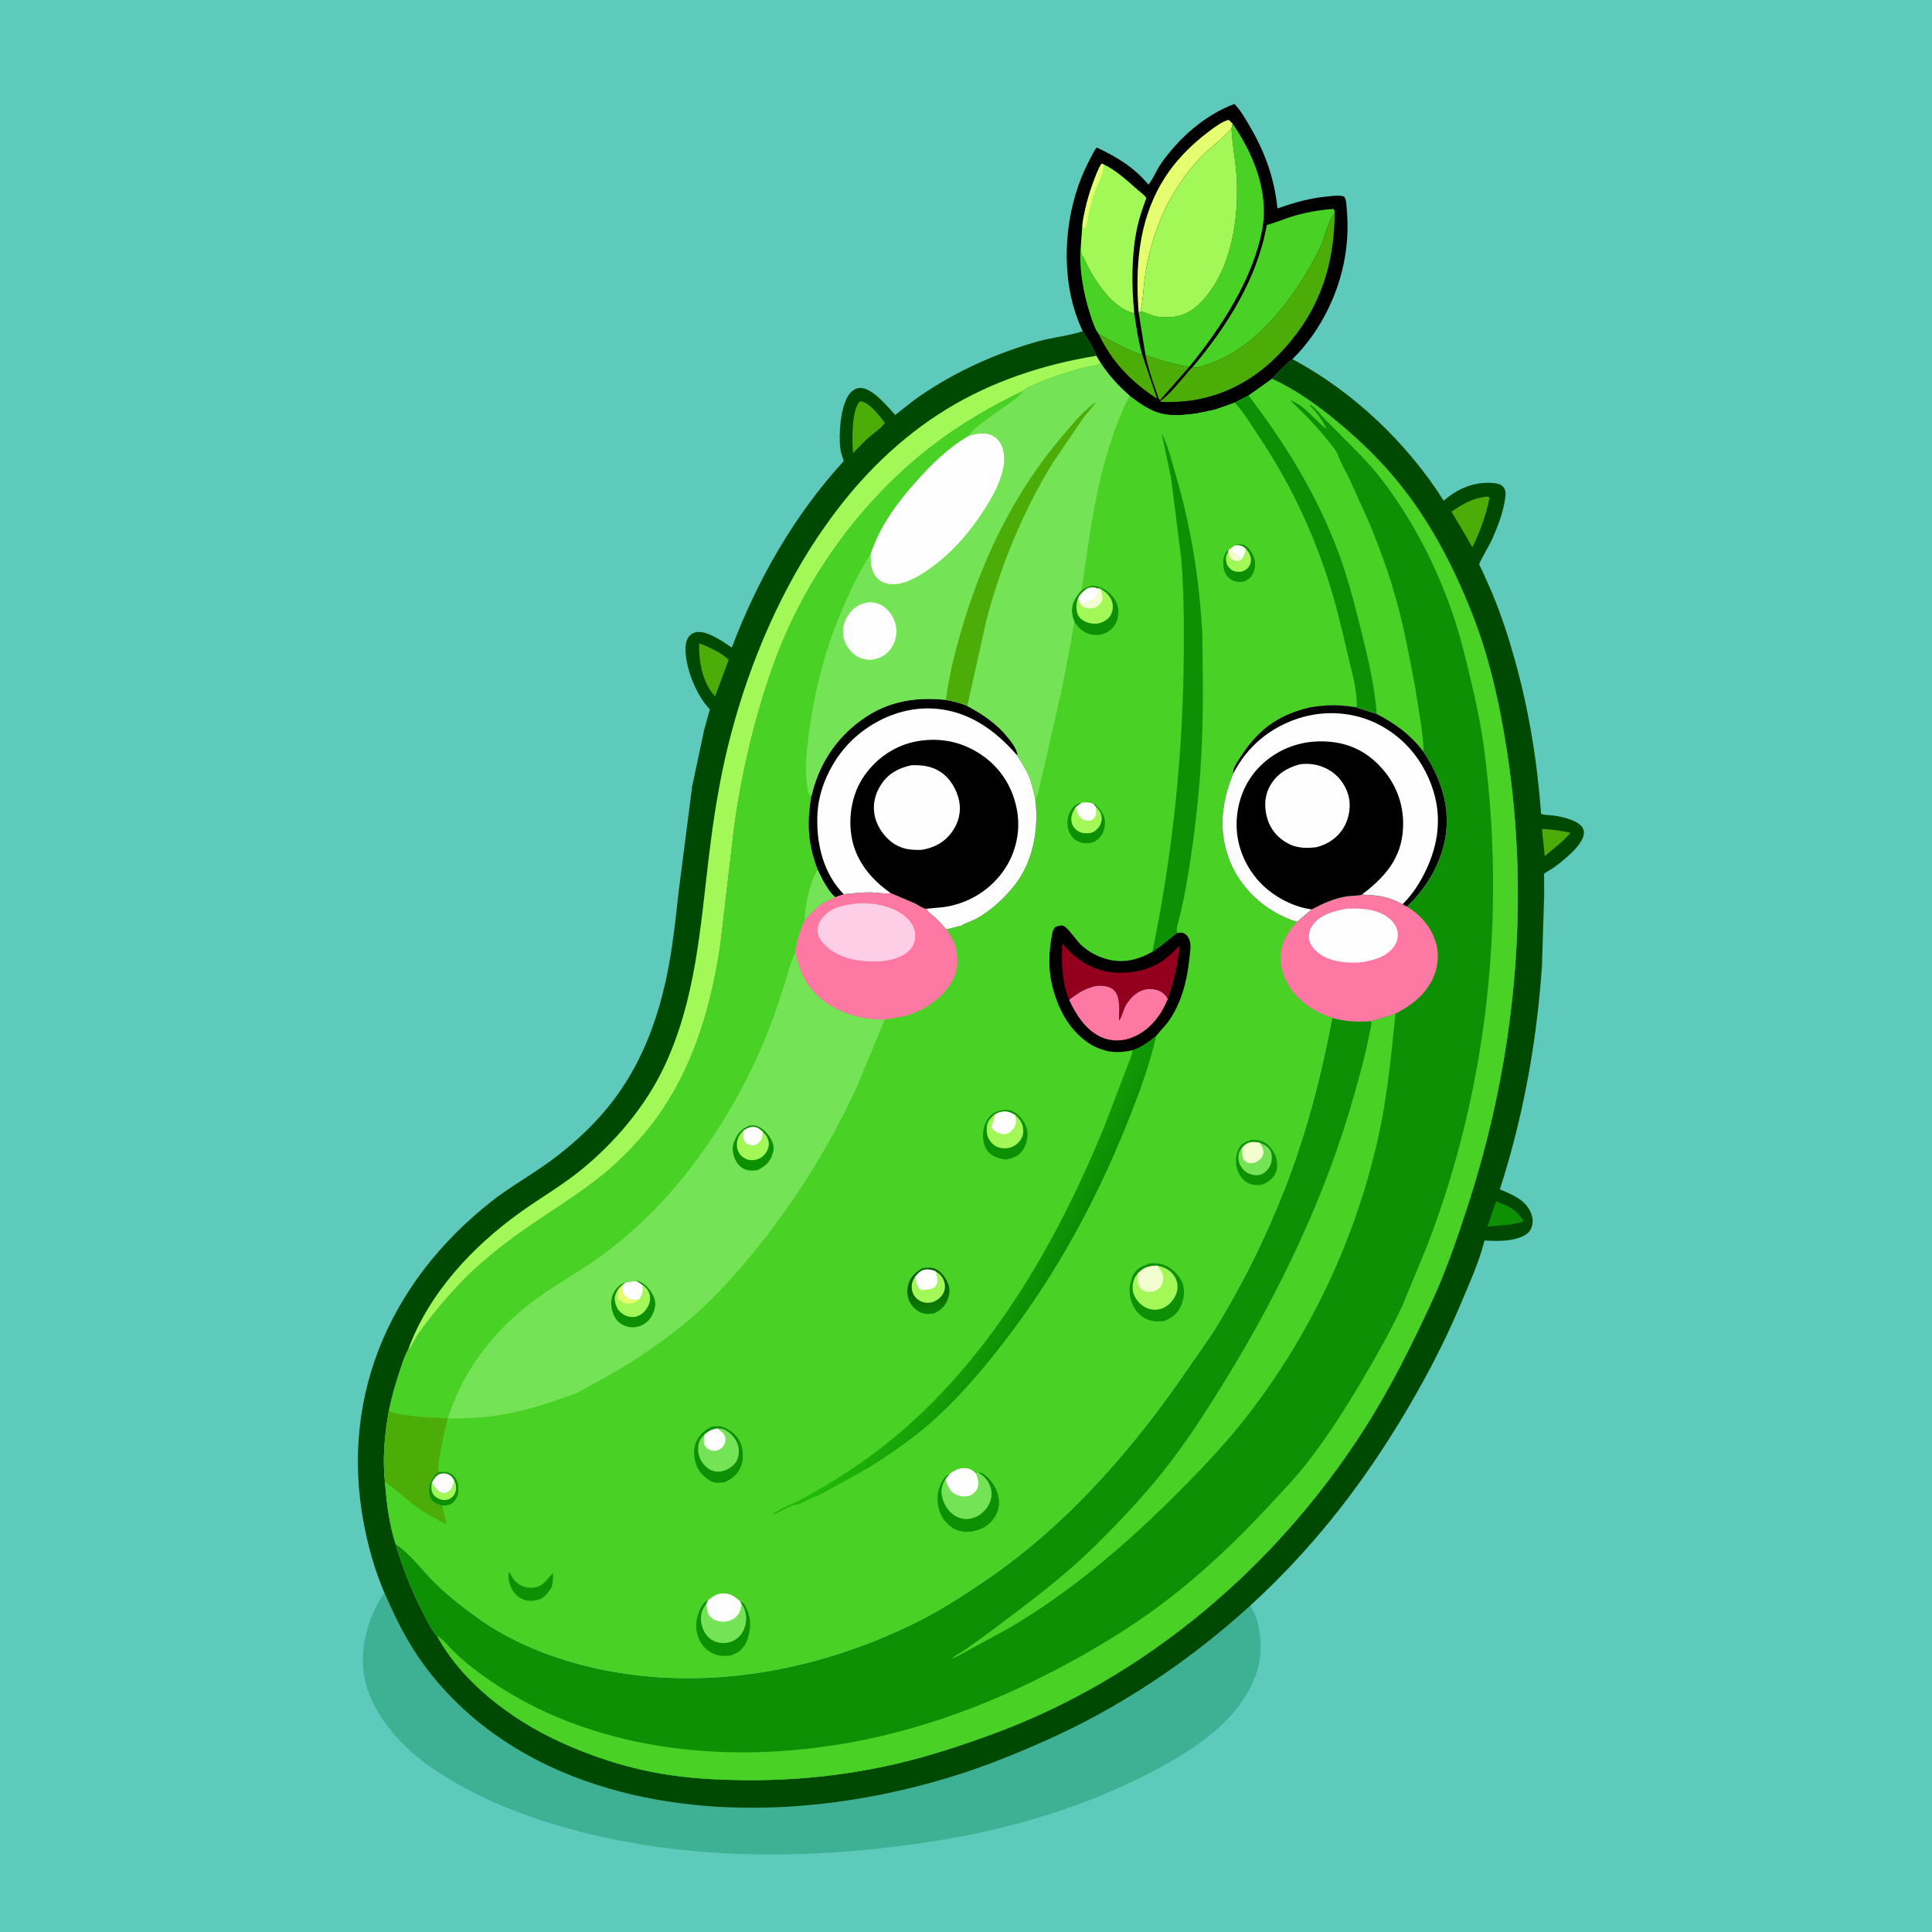
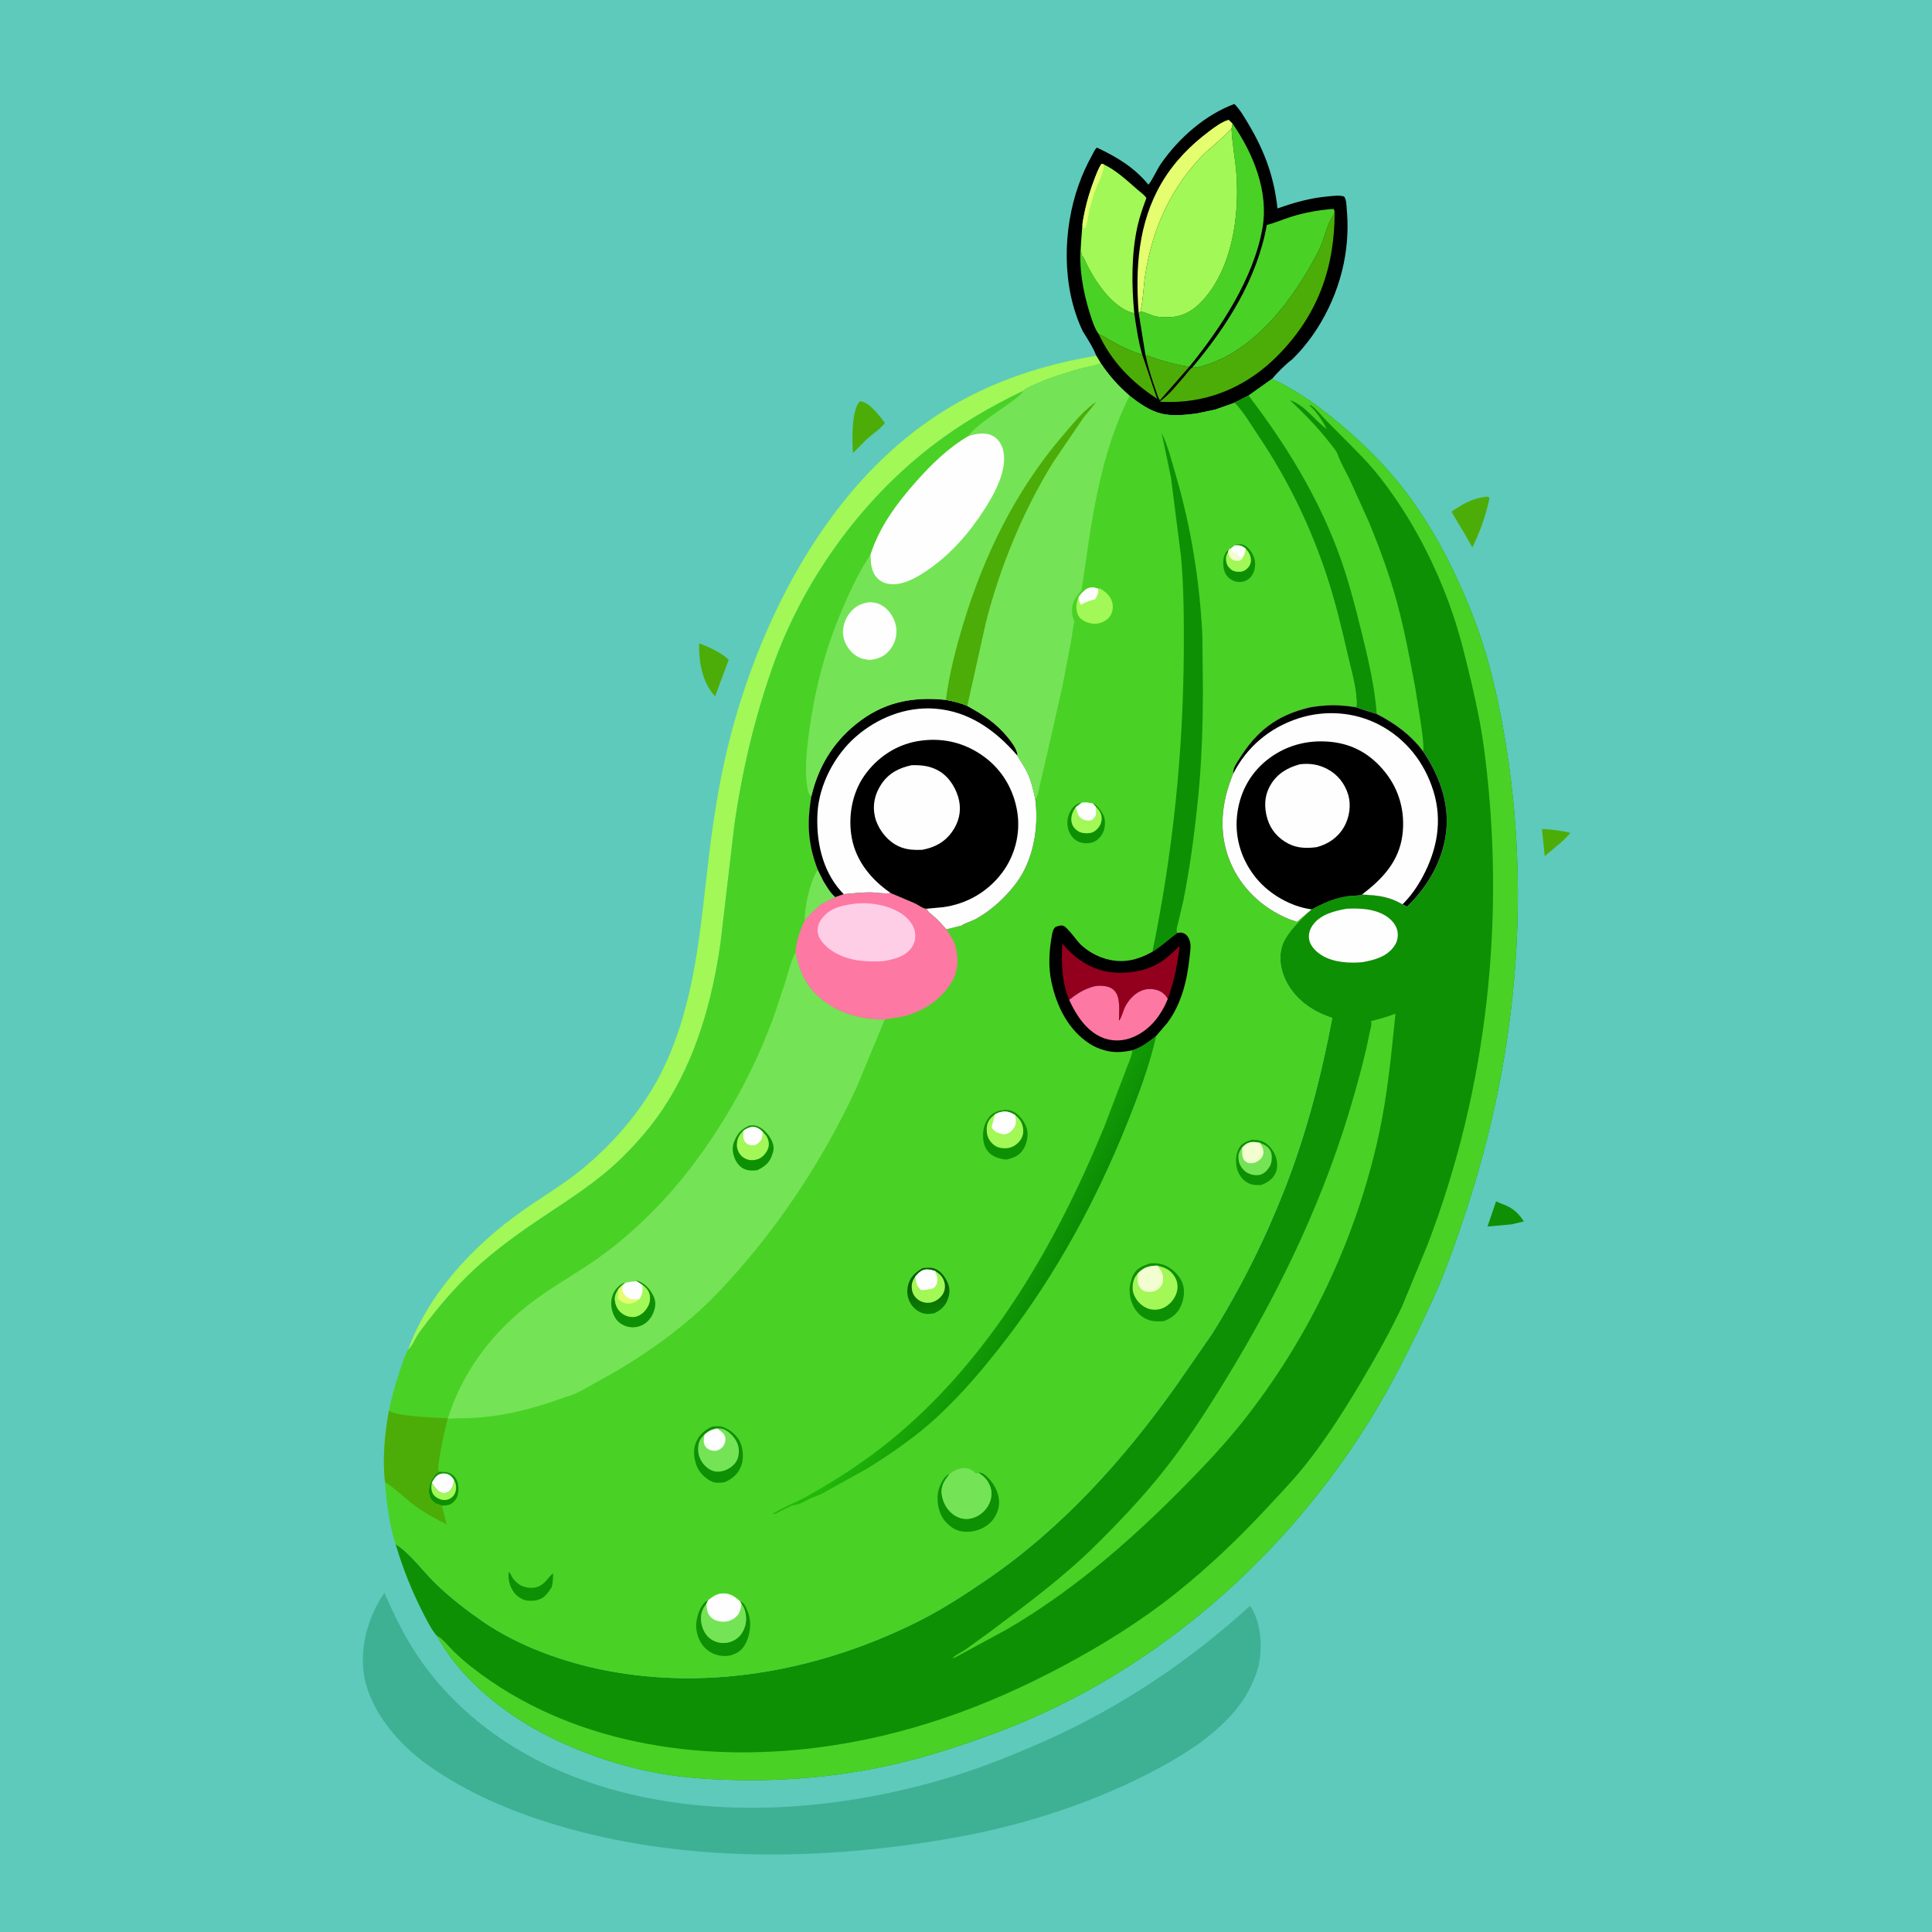
<svg xmlns="http://www.w3.org/2000/svg" version="1.1" style="display: block;" viewBox="0 0 2048 2048" width="1024" height="1024">
  <defs>
    <linearGradient id="Gradient1" gradientUnits="userSpaceOnUse" x1="982.06" y1="1361.82" x2="987.081" y2="1390.34">
      <stop class="stop0" offset="0" stop-opacity="1" stop-color="rgb(6,96,1)" />
      <stop class="stop1" offset="1" stop-opacity="1" stop-color="rgb(12,128,3)" />
    </linearGradient>
    <linearGradient id="Gradient2" gradientUnits="userSpaceOnUse" x1="1103.01" y1="1372.05" x2="1007.01" y2="1321.06">
      <stop class="stop0" offset="0" stop-opacity="1" stop-color="rgb(12,142,4)" />
      <stop class="stop1" offset="1" stop-opacity="1" stop-color="rgb(34,184,10)" />
    </linearGradient>
  </defs>
  <path transform="translate(0,0)" fill="rgb(94,202,187)" d="M -0 -0 L 2048 0 L 2048 2048 L -0 2048 L -0 -0 z" />
  <path transform="translate(0,0)" fill="rgb(0,0,0)" d="M 1147.76 351.071 C 1125.36 304.295 1126.31 244.118 1143.43 195.906 C 1147.29 185.031 1152.07 174.577 1157.67 164.493 C 1158.97 162.144 1160.62 158.006 1162.81 156.481 C 1184.05 166.478 1202.22 177.39 1217.43 195.785 C 1222.67 189.049 1226.01 180.133 1231.08 172.924 C 1250.05 145.946 1277.47 121.784 1308.52 110.171 C 1314.8 116.557 1319.51 124.896 1324.05 132.558 C 1340.84 160.934 1350.73 188.249 1354.17 220.982 C 1372.22 214.623 1388.85 209.857 1408.02 208.161 C 1413.52 207.674 1419.39 206.725 1424.75 208.282 C 1427.34 211.556 1427.21 217.229 1427.58 221.281 C 1428.88 235.626 1428.72 249.169 1427.01 263.449 C 1421.86 306.526 1401.08 350.301 1370.03 380.728 C 1362.6 386.29 1354.47 394.573 1348.4 401.631 L 1323.54 419.31 L 1308.79 426.92 L 1287.9 434.255 L 1268.12 438.381 C 1256.54 439.843 1242.61 441.284 1231.18 438.504 C 1218.57 435.438 1207.42 427.321 1197.33 419.493 C 1185.52 409.297 1175.26 397.919 1166.72 384.855 L 1162.1 377.16 C 1159 368.548 1152.58 358.963 1147.76 351.071 z" />
  <path transform="translate(0,0)" fill="rgb(76,173,8)" d="M 1214.26 376.435 C 1229.58 381.638 1244.61 386.647 1260.72 388.781 L 1229.63 424.232 C 1227.59 421.953 1226.38 417.017 1225.32 414.059 C 1220.96 401.818 1216.91 389.149 1214.26 376.435 z" />
  <path transform="translate(0,0)" fill="rgb(76,173,8)" d="M 1164.45 353.688 C 1179.67 362.39 1193.82 371.029 1210.83 376.018 L 1226.54 422.681 C 1199.33 404.87 1178.37 383.443 1164.45 353.688 z" />
  <path transform="translate(0,0)" fill="rgb(74,209,38)" d="M 1145.85 258.812 C 1146.04 261.802 1145.7 269.798 1147.48 271.645 C 1148.79 273.002 1149.28 274.173 1150.04 275.844 C 1158.93 295.622 1178.14 325.587 1200.61 331.653 L 1202.35 331.975 C 1204.47 346.454 1206.68 361.971 1210.83 376.018 C 1193.82 371.029 1179.67 362.39 1164.45 353.688 L 1164.15 353.431 C 1160.21 347.785 1157.74 339.771 1155.63 333.247 C 1148.28 310.623 1143.2 282.656 1145.85 258.812 z" />
  <path transform="translate(0,0)" fill="rgb(228,254,112)" d="M 1207.06 331.746 C 1203.33 284.31 1206.68 236 1231.19 194.18 C 1244.16 172.053 1261.6 154.185 1282.06 138.88 C 1287.87 134.531 1295.45 128.848 1302.5 127 L 1306.62 131.073 L 1305.5 136.165 L 1304.65 137.156 C 1294.41 148.667 1281.13 157.418 1270.6 169.073 C 1239.01 204.033 1221.47 244.273 1214.12 290.5 C 1212.04 303.592 1211.94 317.314 1208.94 330.163 L 1207.06 331.746 z" />
  <path transform="translate(0,0)" fill="rgb(161,248,86)" d="M 1147.39 237.876 C 1149.76 221.971 1153.69 207.121 1159.35 192.082 C 1161.69 185.886 1164 179.136 1167.65 173.595 L 1169.92 174.183 C 1183.29 180.607 1194.9 191.522 1205.99 201.213 C 1208.8 203.672 1213.37 206.707 1215.2 209.922 C 1211.66 219.65 1208.13 229.342 1205.86 239.469 C 1199.24 269.06 1199.45 301.867 1202.35 331.975 L 1200.61 331.653 C 1178.14 325.587 1158.93 295.622 1150.04 275.844 C 1149.28 274.173 1148.79 273.002 1147.48 271.645 C 1145.7 269.798 1146.04 261.802 1145.85 258.812 L 1147.39 237.876 z" />
  <path transform="translate(0,0)" fill="rgb(228,254,112)" d="M 1147.39 237.876 C 1149.76 221.971 1153.69 207.121 1159.35 192.082 C 1161.69 185.886 1164 179.136 1167.65 173.595 L 1169.92 174.183 C 1171.2 181.742 1164.1 193.314 1161.47 200.624 C 1158.96 207.62 1156.92 214.897 1155.01 222.081 C 1153.54 227.593 1153.04 236.142 1150.57 241 L 1150 241.731 L 1148.06 241.5 L 1147.83 239.854 C 1147.57 238.075 1147.88 238.644 1147.39 237.876 z" />
  <path transform="translate(0,0)" fill="rgb(76,173,8)" d="M 1263.73 389.723 C 1266.92 389.878 1269.8 389.3 1272.87 388.484 C 1330.3 373.241 1372.37 315.557 1398.06 265.347 C 1403.79 254.146 1405.72 240.872 1412.08 230.221 C 1413.46 227.896 1414.16 226.435 1414.8 223.837 C 1414.92 284.124 1396.83 334.292 1353.87 377.495 C 1323.34 408.198 1284.17 426.075 1240.6 426.1 C 1236.87 426.103 1233.02 426.27 1229.34 425.618 L 1230.31 424.939 C 1240.09 417.792 1248.54 406.757 1256.54 397.681 C 1258.24 395.753 1261.62 390.822 1263.73 389.723 z" />
  <path transform="translate(0,0)" fill="rgb(74,209,38)" d="M 1263.73 389.723 C 1300.59 346.091 1332.71 295.463 1342.84 238.493 C 1351.36 236.297 1359.66 232.669 1368.07 230 C 1382.95 225.273 1398.04 222.588 1413.6 221.459 L 1414.8 223.837 C 1414.16 226.435 1413.46 227.896 1412.08 230.221 C 1405.72 240.872 1403.79 254.146 1398.06 265.347 C 1372.37 315.557 1330.3 373.241 1272.87 388.484 C 1269.8 389.3 1266.92 389.878 1263.73 389.723 z" />
  <path transform="translate(0,0)" fill="rgb(74,209,38)" d="M 1306.62 131.073 C 1328.54 162.686 1345.14 203.172 1338.2 242.177 C 1328.76 295.222 1294.22 347.508 1260.72 388.781 C 1244.61 386.647 1229.58 381.638 1214.26 376.435 L 1207.06 331.746 L 1208.94 330.163 C 1213.05 330.662 1217.99 333.156 1222.03 334.5 C 1228.02 336.489 1233.84 336.353 1240.08 336.161 C 1254.24 335.727 1265.26 328.951 1274.6 318.82 C 1305.96 284.776 1313.8 229.662 1310.72 185.279 C 1309.57 168.819 1306.11 152.64 1305.5 136.165 L 1306.62 131.073 z" />
  <path transform="translate(0,0)" fill="rgb(161,248,86)" d="M 1305.5 136.165 C 1306.11 152.64 1309.57 168.819 1310.72 185.279 C 1313.8 229.662 1305.96 284.776 1274.6 318.82 C 1265.26 328.951 1254.24 335.727 1240.08 336.161 C 1233.84 336.353 1228.02 336.489 1222.03 334.5 C 1217.99 333.156 1213.05 330.662 1208.94 330.163 C 1211.94 317.314 1212.04 303.592 1214.12 290.5 C 1221.47 244.273 1239.01 204.033 1270.6 169.073 C 1281.13 157.418 1294.41 148.667 1304.65 137.156 L 1305.5 136.165 z" />
  <path transform="translate(0,0)" fill="rgb(62,177,148)" d="M 407.525 1688.51 C 416.25 1708.22 425.341 1727.78 436.751 1746.11 C 476.715 1810.32 538.408 1856.3 608.378 1883.41 C 734.624 1932.33 884.191 1922.24 1011.67 1882.5 C 1044.55 1872.25 1076.76 1859.2 1108.21 1845.23 C 1187.69 1809.9 1261.13 1760.58 1325.32 1702.04 L 1329.71 1710.2 C 1338.22 1729.42 1338.58 1756.57 1330.91 1776.17 C 1327.14 1785.8 1322.69 1794.98 1316.76 1803.5 C 1295.71 1833.72 1262.21 1855.95 1230.29 1873.32 C 1162.74 1910.08 1086.04 1934.89 1010.35 1948.25 C 872.789 1972.54 723.964 1975 589.236 1934.45 C 541.031 1919.93 495.748 1900.67 454.372 1871.61 C 423.385 1849.84 392.311 1814.38 385.933 1775.89 C 381.048 1746.4 390.414 1712.66 407.525 1688.51 z" />
-   <path transform="translate(0,0)" fill="rgb(0,73,2)" d="M 1147.76 351.071 C 1152.58 358.963 1159 368.548 1162.1 377.16 L 1166.72 384.855 C 1161.65 388.08 1154.25 388.442 1148.39 389.999 C 1131.9 394.382 1114.56 399.732 1099 406.706 C 1094.48 408.73 1088.18 410.983 1084.59 414.363 C 1050.54 430.659 1017.71 449.775 987.794 472.838 C 911.379 531.742 851.092 616.137 819.025 707 C 799.765 761.574 786.583 817.633 778.435 874.926 L 763.715 1000.28 C 754.789 1061.86 737.749 1122.68 703.097 1175.08 C 690.562 1194.04 675.298 1211.52 659.114 1227.44 C 634.056 1252.09 604.131 1270.89 575.035 1290.33 C 552.62 1305.31 530.656 1321.03 510.356 1338.81 C 489.62 1356.98 470.239 1378.66 453.504 1400.52 C 449.461 1405.8 445.204 1411.18 441.711 1416.84 C 438.877 1421.43 436.731 1427.34 432.563 1430.83 C 428.763 1437.59 426.384 1445.4 423.925 1452.76 C 419.275 1466.67 415.227 1480.82 412.299 1495.2 C 407.827 1519.63 405.334 1546.28 408.09 1571.07 C 409.689 1592.87 412.61 1615.98 419.38 1636.83 C 426.63 1661.6 436.251 1685.85 447.979 1708.84 C 452.224 1717.16 456.982 1726.94 463.002 1734.1 L 463.277 1734.11 C 490.098 1783.49 541.588 1822.28 591.717 1845.56 C 629.42 1863.06 669.797 1875.81 711 1881.75 C 739.953 1885.93 769.33 1887.08 798.546 1887.03 C 849.854 1886.95 901.388 1881.11 951.368 1869.4 C 985.868 1861.31 1019.43 1850.19 1052.66 1838 C 1214.39 1778.67 1352.97 1660.37 1445.52 1515.86 C 1473.43 1472.28 1496.59 1425.67 1518.23 1378.73 C 1532.77 1347.19 1543.81 1314.85 1554.64 1281.91 C 1606.29 1124.69 1622.68 957.962 1597.09 794.156 C 1589.99 748.762 1580.14 703.131 1564.03 660 C 1545.25 609.719 1520.13 559.734 1487.03 517.329 C 1466.62 491.191 1443.31 468.354 1417.81 447.224 C 1396.77 429.781 1373.38 412.947 1348.4 401.631 C 1354.47 394.573 1362.6 386.29 1370.03 380.728 C 1433.99 414.618 1491.87 469.773 1530.38 530.75 C 1545.24 517.835 1562.93 510.249 1582.86 512.011 C 1586.64 512.346 1590.87 513.067 1593.45 516.113 C 1596.42 519.62 1596.16 523.555 1595.59 527.837 C 1593.51 543.328 1587.77 557.926 1581.5 572.15 C 1579.8 576.009 1568.07 596.044 1568.12 598.142 C 1568.16 599.707 1570.8 603.923 1571.62 605.704 L 1582.13 629.641 C 1591.42 652.07 1599 675.297 1605.56 698.658 C 1620.72 752.569 1629.5 806.9 1633.64 862.703 C 1637.47 864.211 1642.66 863.99 1646.77 864.5 C 1655.33 865.562 1673.77 869.628 1677.94 878 C 1679.43 880.971 1679.26 884.537 1678.08 887.579 C 1673.47 899.461 1656.55 912.768 1646.49 920.062 C 1644.85 921.254 1637.51 925.135 1636.8 926.401 C 1636.58 926.79 1636.82 930.795 1636.83 931.495 L 1636.91 949.393 L 1634.5 1024.51 C 1629.1 1104.42 1614.56 1184.56 1589.91 1260.81 C 1603.17 1266.43 1617.08 1271.55 1622.97 1286 C 1625.22 1291.52 1625.34 1296.98 1622.95 1302.5 C 1620.74 1307.59 1615.03 1310.51 1610.07 1312.2 C 1598.77 1316.06 1585.46 1315.63 1573.64 1315.02 L 1573.32 1316.31 C 1567.69 1338.38 1557.82 1359.81 1549.05 1380.8 C 1530.46 1425.26 1508.19 1467.17 1483.1 1508.28 C 1438.88 1580.72 1388.04 1644.7 1325.32 1702.04 C 1261.13 1760.58 1187.69 1809.9 1108.21 1845.23 C 1076.76 1859.2 1044.55 1872.25 1011.67 1882.5 C 884.191 1922.24 734.624 1932.33 608.378 1883.41 C 538.408 1856.3 476.715 1810.32 436.751 1746.11 C 425.341 1727.78 416.25 1708.22 407.525 1688.51 C 399.32 1669.49 393.045 1648.8 388.459 1628.6 C 356.639 1488.43 410.102 1360.56 521.492 1273.16 C 538.471 1259.83 556.656 1249.37 574.334 1237.2 C 608.712 1213.53 640.414 1183.68 662.779 1148.3 C 681.434 1118.78 693.623 1087.69 702.32 1054 C 711.522 1018.35 715.417 981.76 719.367 945.246 L 733.74 833.477 L 746.386 773.938 L 751.047 757 C 751.203 756.47 752.557 752.51 752.497 752.159 C 752.468 751.989 750.242 749.527 749.947 749.175 C 747.04 745.695 744.449 742.106 742.138 738.203 C 736.055 727.93 731.208 716.15 728.67 704.47 C 726.889 696.272 724.672 682.665 729.836 675.368 C 731.853 672.518 734.834 670.652 738.278 670.071 C 749.736 668.136 766.891 680.539 775.749 686.455 C 802.864 614.643 842.23 545.628 894.254 488.93 C 894.166 487.602 893.941 486.708 893.436 485.47 C 891.073 479.681 890.466 474.449 890.209 468.281 C 889.636 454.513 891.742 425.762 902.275 415.5 C 904.705 413.133 909.141 410.865 912.605 411.174 C 925.975 412.369 940.334 430.564 948.984 439.909 C 958.185 432.718 967.033 425.235 976.726 418.683 C 1014.44 393.194 1056.3 374.281 1100.05 361.966 C 1115.36 357.656 1131.82 356.206 1146.77 351.405 L 1147.76 351.071 z" />
  <path transform="translate(0,0)" fill="rgb(76,173,8)" d="M 1634.54 878.841 C 1644.79 878.972 1654.66 880.654 1664.65 882.761 C 1661.39 886.991 1657.69 890.376 1653.74 893.921 L 1637.49 907.541 L 1634.54 878.841 z" />
  <path transform="translate(0,0)" fill="rgb(14,144,4)" d="M 1585.91 1273.46 C 1590.28 1275.69 1595.09 1276.94 1599.4 1279.27 C 1606.58 1283.17 1610.94 1288.16 1615.43 1294.77 L 1602.23 1297.88 L 1576.81 1300.17 L 1585.91 1273.46 z" />
  <path transform="translate(0,0)" fill="rgb(76,173,8)" d="M 741.129 682.057 C 750.25 685.205 765.839 692.329 772.445 699.564 L 761.529 728.753 L 758.008 738.223 C 744.517 723.586 740.562 701.212 741.129 682.057 z" />
  <path transform="translate(0,0)" fill="rgb(76,173,8)" d="M 911.379 425.5 C 912.023 425.478 912.67 425.545 913.305 425.648 C 922.239 427.1 932.773 441.458 938.041 448.271 C 933.254 454.877 923.913 460.725 917.77 466.548 L 904.139 480.359 L 903.761 472.777 C 903.356 461.238 903.265 434.166 911.379 425.5 z" />
  <path transform="translate(0,0)" fill="rgb(76,173,8)" d="M 1575.56 526.5 L 1577.78 526.579 L 1578.87 528 C 1575.61 545.354 1568.51 564.418 1560.77 580.292 L 1553.44 567.362 L 1538.63 542.444 C 1550.41 534.273 1560.9 528.132 1575.56 526.5 z" />
  <path transform="translate(0,0)" fill="rgb(161,248,86)" d="M 1162.1 377.16 L 1166.72 384.855 C 1161.65 388.08 1154.25 388.442 1148.39 389.999 C 1131.9 394.382 1114.56 399.732 1099 406.706 C 1094.48 408.73 1088.18 410.983 1084.59 414.363 C 1050.54 430.659 1017.71 449.775 987.794 472.838 C 911.379 531.742 851.092 616.137 819.025 707 C 799.765 761.574 786.583 817.633 778.435 874.926 L 763.715 1000.28 C 754.789 1061.86 737.749 1122.68 703.097 1175.08 C 690.562 1194.04 675.298 1211.52 659.114 1227.44 C 634.056 1252.09 604.131 1270.89 575.035 1290.33 C 552.62 1305.31 530.656 1321.03 510.356 1338.81 C 489.62 1356.98 470.239 1378.66 453.504 1400.52 C 449.461 1405.8 445.204 1411.18 441.711 1416.84 C 438.877 1421.43 436.731 1427.34 432.563 1430.83 C 454.467 1370.71 501.465 1320.68 552.847 1284.16 C 573.998 1269.13 596.303 1256.23 616.5 1239.75 C 652.093 1210.71 684.115 1172.81 703.848 1131.2 C 737.187 1060.91 742.155 985.298 751.265 909.376 C 755.915 870.626 761.883 831.475 771.042 793.5 C 789.756 715.898 821.804 636.951 866.049 570.32 L 871.026 563 L 879.089 551.573 C 912.712 504.913 954.32 463.785 1003.53 433.647 C 1051.58 404.22 1106.67 386.123 1162.1 377.16 z" />
  <path transform="translate(0,0)" fill="rgb(14,144,4)" d="M 1348.4 401.631 C 1373.38 412.947 1396.77 429.781 1417.81 447.224 C 1443.31 468.354 1466.62 491.191 1487.03 517.329 C 1520.13 559.734 1545.25 609.719 1564.03 660 C 1580.14 703.131 1589.99 748.762 1597.09 794.156 C 1622.68 957.962 1606.29 1124.69 1554.64 1281.91 C 1543.81 1314.85 1532.77 1347.19 1518.23 1378.73 C 1496.59 1425.67 1473.43 1472.28 1445.52 1515.86 C 1352.97 1660.37 1214.39 1778.67 1052.66 1838 C 1019.43 1850.19 985.868 1861.31 951.368 1869.4 C 901.388 1881.11 849.854 1886.95 798.546 1887.03 C 769.33 1887.08 739.953 1885.93 711 1881.75 C 669.797 1875.81 629.42 1863.06 591.717 1845.56 C 541.588 1822.28 490.098 1783.49 463.277 1734.11 L 463.002 1734.1 C 456.982 1726.94 452.224 1717.16 447.979 1708.84 C 436.251 1685.85 426.63 1661.6 419.38 1636.83 C 435.253 1647.01 447.717 1664.85 461.206 1678.05 C 477.488 1693.99 494.825 1707.15 513.477 1720.08 C 551.094 1745.38 597.995 1762.21 642.372 1770.78 C 755.851 1792.71 873.478 1769.3 975.652 1717.61 C 999.802 1705.39 1023.18 1690.06 1045.52 1674.84 C 1125.73 1620.18 1192.12 1546.19 1247.88 1467.37 L 1284.84 1414 C 1315.35 1365.31 1341.09 1313.47 1362.02 1259.98 C 1384.74 1201.9 1400.75 1140.29 1412.25 1079.07 C 1398.92 1074.66 1386.87 1068.3 1376.79 1058.4 C 1365.36 1047.18 1357.27 1031.78 1357.24 1015.5 C 1357.22 999.978 1364.54 987.908 1374.93 977.196 L 1390.35 963.977 C 1402.36 957.619 1414.31 952.23 1427.84 950.077 C 1432.59 949.32 1437.98 949.777 1442.55 948.59 L 1443.77 948.255 C 1451.57 948.754 1459.38 949.006 1467 950.817 L 1468.68 951.201 C 1475.2 952.723 1480.92 955.34 1486.75 958.585 L 1491.55 961.008 C 1511.61 941.418 1526.24 917.839 1531.7 890.091 C 1538.31 856.438 1527.34 824.668 1508.86 796.926 C 1495.68 779.15 1478.91 766.962 1459.41 756.886 L 1436.29 749.573 L 1438.09 748.462 C 1438.64 730.739 1432.31 710.497 1428.36 693.138 C 1422.22 666.147 1415.64 638.877 1407.07 612.547 C 1389.83 559.59 1365.58 509.135 1334.5 462.93 C 1326.35 450.81 1318.74 437.652 1308.79 426.92 L 1323.54 419.31 L 1348.4 401.631 z" />
-   <path transform="translate(0,0)" fill="rgb(254,120,164)" d="M 1390.35 963.977 C 1402.36 957.619 1414.31 952.23 1427.84 950.077 C 1432.59 949.32 1437.98 949.777 1442.55 948.59 L 1443.77 948.255 C 1451.57 948.754 1459.38 949.006 1467 950.817 L 1468.68 951.201 C 1475.2 952.723 1480.92 955.34 1486.75 958.585 L 1491.55 961.008 C 1506.92 970.612 1518.48 984.008 1522.77 1002 C 1526.08 1015.88 1523.13 1031.18 1515.69 1043.25 C 1506.54 1058.08 1494.39 1066.58 1479.25 1074.53 C 1470.52 1077.9 1462.23 1080.15 1453.22 1082.5 C 1438.63 1083.66 1426.35 1082.9 1412.25 1079.07 C 1398.92 1074.66 1386.87 1068.3 1376.79 1058.4 C 1365.36 1047.18 1357.27 1031.78 1357.24 1015.5 C 1357.22 999.978 1364.54 987.908 1374.93 977.196 L 1390.35 963.977 z" />
  <path transform="translate(0,0)" fill="rgb(254,254,254)" d="M 1427.64 963.294 C 1441.42 962.7 1455.99 963.185 1468.2 970.395 C 1474.1 973.883 1479.84 979.745 1481.28 986.698 C 1482.38 992.021 1481.39 997.766 1478.36 1002.33 C 1470.58 1014.04 1457.27 1017.65 1444.25 1019.92 C 1430.37 1021.26 1413.7 1020.2 1401.5 1012.89 C 1395.65 1009.38 1389.31 1003.39 1387.85 996.461 C 1386.64 990.704 1388.38 985.071 1391.76 980.408 C 1399.81 969.277 1414.82 965.521 1427.64 963.294 z" />
  <path transform="translate(0,0)" fill="rgb(74,209,38)" d="M 1453.22 1082.5 C 1462.23 1080.15 1470.52 1077.9 1479.25 1074.53 C 1474.81 1117.67 1470.9 1160.2 1461.63 1202.71 C 1437.48 1313.39 1387.72 1418.43 1317.2 1507.12 C 1297.98 1531.29 1276.96 1553.53 1255.32 1575.52 C 1225.21 1606.12 1193.66 1635.51 1160.3 1662.56 C 1131.6 1685.83 1100.18 1707.96 1068.32 1726.63 L 1014.58 1755.83 C 1012.88 1756.78 1011.32 1757.39 1009.5 1758.05 C 1012.72 1754.23 1018.63 1751.85 1022.81 1749 L 1047.27 1731.39 C 1086.4 1702.05 1125.6 1673.34 1160.53 1638.92 C 1185.38 1614.44 1209.81 1588.67 1231.67 1561.45 C 1255.84 1531.33 1277.34 1498.06 1297.58 1465.2 C 1356.68 1369.28 1405.53 1267.49 1436 1158.75 C 1441.78 1138.12 1447.58 1117.24 1451.53 1096.18 C 1452.16 1092.82 1454 1087.38 1453.74 1084.09 L 1453.22 1082.5 z" />
  <path transform="translate(0,0)" fill="rgb(74,209,38)" d="M 1348.4 401.631 C 1373.38 412.947 1396.77 429.781 1417.81 447.224 C 1443.31 468.354 1466.62 491.191 1487.03 517.329 C 1520.13 559.734 1545.25 609.719 1564.03 660 C 1580.14 703.131 1589.99 748.762 1597.09 794.156 C 1622.68 957.962 1606.29 1124.69 1554.64 1281.91 C 1543.81 1314.85 1532.77 1347.19 1518.23 1378.73 C 1496.59 1425.67 1473.43 1472.28 1445.52 1515.86 C 1352.97 1660.37 1214.39 1778.67 1052.66 1838 C 1019.43 1850.19 985.868 1861.31 951.368 1869.4 C 901.388 1881.11 849.854 1886.95 798.546 1887.03 C 769.33 1887.08 739.953 1885.93 711 1881.75 C 669.797 1875.81 629.42 1863.06 591.717 1845.56 C 541.588 1822.28 490.098 1783.49 463.277 1734.11 C 468.911 1736.62 476.072 1745.81 480.674 1750.3 C 486.968 1756.44 493.569 1762.19 500.501 1767.61 C 603.154 1847.78 739.375 1868.62 866.076 1852.55 C 959.019 1840.76 1044.64 1809.92 1127 1765.96 C 1168.78 1743.67 1209.42 1718.41 1246.5 1688.84 C 1280.55 1661.68 1312.63 1631.15 1342.27 1599.28 C 1357.69 1582.69 1373.55 1566.27 1387.4 1548.32 C 1408.38 1521.13 1426.29 1492.85 1443.77 1463.35 C 1458.9 1437.8 1473.55 1411.76 1486.24 1384.9 L 1513.05 1319.95 C 1577.13 1153.44 1596.51 970.871 1573.25 794.247 C 1570 769.614 1564.89 745.162 1559.15 721 C 1553.56 697.445 1547.87 673.946 1540.07 651 C 1522.64 599.793 1496.35 548.826 1462.98 506.189 C 1451.05 490.936 1437.53 477.602 1423.88 463.914 L 1403.49 443.35 C 1399.17 438.68 1396.06 434.395 1390.87 430.482 C 1389.18 429.213 1390.08 429.429 1388.13 429.69 C 1396.26 437.28 1401.15 445.123 1406.52 454.842 C 1393.28 445.452 1383.58 429.711 1367.46 424.187 C 1382.39 438.352 1396.79 452.897 1409.42 469.242 C 1412.27 472.919 1416.55 477.558 1418.08 481.931 C 1421.19 490.759 1426.38 499.305 1430.49 507.755 L 1450.98 553.125 C 1462.72 581.46 1473.23 610.16 1481.21 639.802 C 1489.06 669.008 1494.52 698.668 1500.1 728.367 L 1506.02 765.763 C 1507.5 776.246 1509.17 786.31 1508.86 796.926 C 1495.68 779.15 1478.91 766.962 1459.41 756.886 L 1436.29 749.573 L 1438.09 748.462 C 1438.64 730.739 1432.31 710.497 1428.36 693.138 C 1422.22 666.147 1415.64 638.877 1407.07 612.547 C 1389.83 559.59 1365.58 509.135 1334.5 462.93 C 1326.35 450.81 1318.74 437.652 1308.79 426.92 L 1323.54 419.31 L 1348.4 401.631 z" />
  <path transform="translate(0,0)" fill="rgb(14,144,4)" d="M 1308.79 426.92 L 1323.54 419.31 C 1362.36 470.306 1395.24 523.257 1417.97 583.5 C 1428.41 611.178 1435.93 640.318 1443.05 669 C 1450.14 697.562 1457.25 727.491 1459.41 756.886 L 1436.29 749.573 L 1438.09 748.462 C 1438.64 730.739 1432.31 710.497 1428.36 693.138 C 1422.22 666.147 1415.64 638.877 1407.07 612.547 C 1389.83 559.59 1365.58 509.135 1334.5 462.93 C 1326.35 450.81 1318.74 437.652 1308.79 426.92 z" />
-   <path transform="translate(0,0)" fill="rgb(74,209,38)" d="M 1166.72 384.855 C 1175.26 397.919 1185.52 409.297 1197.33 419.493 C 1207.42 427.321 1218.57 435.438 1231.18 438.504 C 1242.61 441.284 1256.54 439.843 1268.12 438.381 L 1287.9 434.255 L 1308.79 426.92 C 1318.74 437.652 1326.35 450.81 1334.5 462.93 C 1365.58 509.135 1389.83 559.59 1407.07 612.547 C 1415.64 638.877 1422.22 666.147 1428.36 693.138 C 1432.31 710.497 1438.64 730.739 1438.09 748.462 L 1436.29 749.573 L 1459.41 756.886 C 1478.91 766.962 1495.68 779.15 1508.86 796.926 C 1527.34 824.668 1538.31 856.438 1531.7 890.091 C 1526.24 917.839 1511.61 941.418 1491.55 961.008 L 1486.75 958.585 C 1480.92 955.34 1475.2 952.723 1468.68 951.201 L 1467 950.817 C 1459.38 949.006 1451.57 948.754 1443.77 948.255 L 1442.55 948.59 C 1437.98 949.777 1432.59 949.32 1427.84 950.077 C 1414.31 952.23 1402.36 957.619 1390.35 963.977 L 1374.93 977.196 C 1364.54 987.908 1357.22 999.978 1357.24 1015.5 C 1357.27 1031.78 1365.36 1047.18 1376.79 1058.4 C 1386.87 1068.3 1398.92 1074.66 1412.25 1079.07 C 1400.75 1140.29 1384.74 1201.9 1362.02 1259.98 C 1341.09 1313.47 1315.35 1365.31 1284.84 1414 L 1247.88 1467.37 C 1192.12 1546.19 1125.73 1620.18 1045.52 1674.84 C 1023.18 1690.06 999.802 1705.39 975.652 1717.61 C 873.478 1769.3 755.851 1792.71 642.372 1770.78 C 597.995 1762.21 551.094 1745.38 513.477 1720.08 C 494.825 1707.15 477.488 1693.99 461.206 1678.05 C 447.717 1664.85 435.253 1647.01 419.38 1636.83 C 412.61 1615.98 409.689 1592.87 408.09 1571.07 C 405.334 1546.28 407.827 1519.63 412.299 1495.2 C 415.227 1480.82 419.275 1466.67 423.925 1452.76 C 426.384 1445.4 428.763 1437.59 432.563 1430.83 C 436.731 1427.34 438.877 1421.43 441.711 1416.84 C 445.204 1411.18 449.461 1405.8 453.504 1400.52 C 470.239 1378.66 489.62 1356.98 510.356 1338.81 C 530.656 1321.03 552.62 1305.31 575.035 1290.33 C 604.131 1270.89 634.056 1252.09 659.114 1227.44 C 675.298 1211.52 690.562 1194.04 703.097 1175.08 C 737.749 1122.68 754.789 1061.86 763.715 1000.28 L 778.435 874.926 C 786.583 817.633 799.765 761.574 819.025 707 C 851.092 616.137 911.379 531.742 987.794 472.838 C 1017.71 449.775 1050.54 430.659 1084.59 414.363 C 1088.18 410.983 1094.48 408.73 1099 406.706 C 1114.56 399.732 1131.9 394.382 1148.39 389.999 C 1154.25 388.442 1161.65 388.08 1166.72 384.855 z" />
+   <path transform="translate(0,0)" fill="rgb(74,209,38)" d="M 1166.72 384.855 C 1175.26 397.919 1185.52 409.297 1197.33 419.493 C 1207.42 427.321 1218.57 435.438 1231.18 438.504 C 1242.61 441.284 1256.54 439.843 1268.12 438.381 L 1287.9 434.255 L 1308.79 426.92 C 1318.74 437.652 1326.35 450.81 1334.5 462.93 C 1365.58 509.135 1389.83 559.59 1407.07 612.547 C 1415.64 638.877 1422.22 666.147 1428.36 693.138 C 1432.31 710.497 1438.64 730.739 1438.09 748.462 L 1436.29 749.573 L 1459.41 756.886 C 1478.91 766.962 1495.68 779.15 1508.86 796.926 C 1527.34 824.668 1538.31 856.438 1531.7 890.091 C 1526.24 917.839 1511.61 941.418 1491.55 961.008 L 1486.75 958.585 C 1480.92 955.34 1475.2 952.723 1468.68 951.201 L 1467 950.817 C 1459.38 949.006 1451.57 948.754 1443.77 948.255 L 1442.55 948.59 C 1437.98 949.777 1432.59 949.32 1427.84 950.077 C 1414.31 952.23 1402.36 957.619 1390.35 963.977 C 1364.54 987.908 1357.22 999.978 1357.24 1015.5 C 1357.27 1031.78 1365.36 1047.18 1376.79 1058.4 C 1386.87 1068.3 1398.92 1074.66 1412.25 1079.07 C 1400.75 1140.29 1384.74 1201.9 1362.02 1259.98 C 1341.09 1313.47 1315.35 1365.31 1284.84 1414 L 1247.88 1467.37 C 1192.12 1546.19 1125.73 1620.18 1045.52 1674.84 C 1023.18 1690.06 999.802 1705.39 975.652 1717.61 C 873.478 1769.3 755.851 1792.71 642.372 1770.78 C 597.995 1762.21 551.094 1745.38 513.477 1720.08 C 494.825 1707.15 477.488 1693.99 461.206 1678.05 C 447.717 1664.85 435.253 1647.01 419.38 1636.83 C 412.61 1615.98 409.689 1592.87 408.09 1571.07 C 405.334 1546.28 407.827 1519.63 412.299 1495.2 C 415.227 1480.82 419.275 1466.67 423.925 1452.76 C 426.384 1445.4 428.763 1437.59 432.563 1430.83 C 436.731 1427.34 438.877 1421.43 441.711 1416.84 C 445.204 1411.18 449.461 1405.8 453.504 1400.52 C 470.239 1378.66 489.62 1356.98 510.356 1338.81 C 530.656 1321.03 552.62 1305.31 575.035 1290.33 C 604.131 1270.89 634.056 1252.09 659.114 1227.44 C 675.298 1211.52 690.562 1194.04 703.097 1175.08 C 737.749 1122.68 754.789 1061.86 763.715 1000.28 L 778.435 874.926 C 786.583 817.633 799.765 761.574 819.025 707 C 851.092 616.137 911.379 531.742 987.794 472.838 C 1017.71 449.775 1050.54 430.659 1084.59 414.363 C 1088.18 410.983 1094.48 408.73 1099 406.706 C 1114.56 399.732 1131.9 394.382 1148.39 389.999 C 1154.25 388.442 1161.65 388.08 1166.72 384.855 z" />
  <path transform="translate(0,0)" fill="rgb(14,144,4)" d="M 1308.99 578.067 L 1309.55 577.189 C 1313.7 576.998 1316.97 576.424 1320.5 578.932 L 1321.35 579.522 C 1325.59 582.625 1329.71 589.762 1330.31 594.996 C 1330.97 600.728 1329.66 607.185 1325.84 611.644 C 1323.18 614.754 1319.53 616.539 1315.45 616.871 C 1310.46 617.278 1305.82 615.612 1302.21 612.2 C 1297.39 607.642 1296.61 601.549 1296.73 595.229 C 1296.84 590.151 1298.65 585.931 1302.28 582.39 L 1302.7 582.338 L 1301.73 585.501 C 1301.05 586.756 1300.25 588.081 1299.95 589.5 C 1299.21 592.892 1299.95 597.889 1302.11 600.654 C 1304.4 603.582 1306.9 605.436 1310.62 605.883 C 1314.58 606.359 1317.93 605.996 1321.1 603.448 C 1323.9 601.201 1325.72 598.277 1325.93 594.649 C 1326.23 589.17 1324.03 585.725 1320.61 581.711 C 1316.45 578.255 1314.31 577.902 1308.99 578.067 z" />
  <path transform="translate(0,0)" fill="rgb(14,144,4)" d="M 1158.81 852.021 L 1160.4 852.43 C 1164.67 856.083 1167.47 859.419 1169.85 864.5 C 1172.13 869.356 1171.52 877.206 1169.42 882.063 C 1167.44 886.653 1163.44 890.963 1158.72 892.729 C 1153.56 894.654 1146.59 894.143 1141.78 891.5 C 1136.89 888.814 1133.37 883.388 1132.14 878.047 C 1130.53 871.065 1131.9 863.735 1135.98 857.846 C 1138.61 854.049 1142.15 851.537 1146.71 850.866 L 1140.42 855.583 C 1136.97 860.569 1134.95 865.285 1135.99 871.5 C 1136.72 875.832 1139.87 879.362 1143.62 881.477 C 1147.01 883.394 1153.21 883.702 1156.97 882.651 C 1160.74 881.596 1164.61 877.799 1166.21 874.289 C 1168.11 870.141 1168.31 865.938 1166.5 861.722 C 1165.44 859.244 1163.72 857.307 1161.79 855.463 L 1158.81 852.021 z" />
  <path transform="translate(0,0)" fill="rgb(161,248,86)" d="M 1308.99 578.067 C 1314.31 577.902 1316.45 578.255 1320.61 581.711 C 1324.03 585.725 1326.23 589.17 1325.93 594.649 C 1325.72 598.277 1323.9 601.201 1321.1 603.448 C 1317.93 605.996 1314.58 606.359 1310.62 605.883 C 1306.9 605.436 1304.4 603.582 1302.11 600.654 C 1299.95 597.889 1299.21 592.892 1299.95 589.5 C 1300.25 588.081 1301.05 586.756 1301.73 585.501 L 1302.7 582.338 L 1304.22 581.851 L 1308.99 578.067 z" />
  <path transform="translate(0,0)" fill="rgb(243,254,208)" d="M 1304.22 581.851 C 1305.17 583.415 1305.83 585.263 1307.5 586.045 C 1310.48 587.436 1312.12 588.441 1314.18 591 L 1316.85 591.842 C 1316.1 593.005 1315.3 593.544 1314.22 594.38 C 1311.5 594.862 1309.99 594.924 1307.46 593.685 C 1303.36 591.673 1303.07 589.585 1301.73 585.501 L 1302.7 582.338 L 1304.22 581.851 z" />
  <path transform="translate(0,0)" fill="rgb(254,254,254)" d="M 1308.99 578.067 C 1314.31 577.902 1316.45 578.255 1320.61 581.711 C 1319.75 585.517 1319.16 588.648 1316.85 591.842 L 1314.18 591 C 1312.12 588.441 1310.48 587.436 1307.5 586.045 C 1305.83 585.263 1305.17 583.415 1304.22 581.851 L 1308.99 578.067 z" />
  <path transform="translate(0,0)" fill="rgb(14,144,4)" d="M 584.643 1682.88 L 584.234 1683.36 C 581.888 1686.83 580.004 1689.91 576.639 1692.62 C 571.795 1696.51 565.126 1697.43 559.113 1696.71 C 554.022 1696.1 548.289 1692.56 545.229 1688.5 C 540.358 1682.04 538.13 1674.16 539.414 1666.17 C 540.283 1667.06 540.862 1667.79 541.351 1668.94 C 543.056 1672.93 545.699 1675.96 549.113 1678.66 C 554.008 1682.52 560.744 1683.77 566.819 1682.87 C 572.687 1682.01 577.352 1677.88 580.867 1673.39 C 582.573 1671.21 584.241 1669.51 586.306 1667.67 C 586.179 1672.88 586.204 1677.84 584.643 1682.88 z" />
  <path transform="translate(0,0)" fill="rgb(116,228,86)" d="M 866.801 921.826 L 872.635 933.561 C 876.381 939.754 879.914 946.006 885.321 950.932 L 871.299 957.985 C 864.386 963.527 858.712 968.829 853.044 975.646 C 852.971 960.137 858.627 935.105 866.801 921.826 z" />
  <path transform="translate(0,0)" fill="rgb(161,248,86)" d="M 1146.71 850.866 C 1151.11 850.449 1154.59 850.577 1158.81 852.021 L 1161.79 855.463 C 1163.72 857.307 1165.44 859.244 1166.5 861.722 C 1168.31 865.938 1168.11 870.141 1166.21 874.289 C 1164.61 877.799 1160.74 881.596 1156.97 882.651 C 1153.21 883.702 1147.01 883.394 1143.62 881.477 C 1139.87 879.362 1136.72 875.832 1135.99 871.5 C 1134.95 865.285 1136.97 860.569 1140.42 855.583 L 1146.71 850.866 z" />
  <path transform="translate(0,0)" fill="rgb(254,254,254)" d="M 1146.71 850.866 C 1151.11 850.449 1154.59 850.577 1158.81 852.021 L 1161.79 855.463 L 1161.8 862.5 C 1161.32 865.804 1159.75 867.317 1157.35 869.381 C 1153.59 870.212 1150.42 870.052 1147.03 868.01 C 1142.36 865.202 1141.6 860.498 1140.42 855.583 L 1146.71 850.866 z" />
  <path transform="translate(0,0)" fill="rgb(14,144,4)" d="M 465.668 1560.25 C 471.253 1560.25 476.424 1560.2 480.728 1564.28 C 484.68 1568.02 486.023 1573.33 485.909 1578.64 C 485.785 1584.37 484.677 1588.48 480.398 1592.5 C 477.127 1595.57 472.768 1596.02 468.459 1595.99 L 462.5 1593.97 C 459.387 1592.53 456.28 1589.08 455.365 1585.8 C 453.538 1579.23 455.403 1572.23 458.956 1566.65 L 459.595 1565.67 C 461.458 1562.75 462.487 1561.74 465.668 1560.25 z" />
  <path transform="translate(0,0)" fill="rgb(161,248,86)" d="M 481.498 1569 C 483.386 1572.81 484.128 1576.91 482.909 1581.1 C 481.83 1584.82 479.526 1587.51 476 1589.1 C 473.038 1590.43 469.017 1590.36 466.022 1589.12 C 462.484 1587.65 459.257 1585.25 458.013 1581.5 C 456.901 1578.15 457.118 1575.15 457.8 1571.76 C 460.096 1575.07 463.573 1580.95 467.672 1582.26 C 470.12 1583.05 472.508 1582.9 474.79 1581.64 C 479.694 1578.94 480.475 1573.99 481.498 1569 z" />
  <path transform="translate(0,0)" fill="rgb(254,254,254)" d="M 457.8 1571.76 C 459.277 1568.78 461.082 1565.75 463.831 1563.74 C 466.253 1561.98 469.628 1561.58 472.519 1562.06 C 476.927 1562.8 479.155 1565.46 481.498 1569 C 480.475 1573.99 479.694 1578.94 474.79 1581.64 C 472.508 1582.9 470.12 1583.05 467.672 1582.26 C 463.573 1580.95 460.096 1575.07 457.8 1571.76 z" />
  <path transform="translate(0,0)" fill="rgb(14,144,4)" d="M 784.284 1697.28 L 784.819 1697.57 C 787.736 1699.09 788.78 1700.02 790.279 1702.98 L 790.84 1704.13 C 795.938 1714.37 796.356 1724.2 793.228 1735.16 C 791.237 1742.13 786.965 1749.42 780.097 1752.59 L 778.247 1753.38 C 776.632 1754.09 775.273 1754.68 773.5 1754.97 C 764.823 1756.38 756.499 1754.43 749.603 1748.97 C 742.862 1743.63 739.061 1734.99 738.129 1726.61 C 737.137 1717.69 740.704 1705.02 747.18 1698.5 C 748.18 1697.49 749.463 1696.89 750.704 1696.26 L 748.74 1700.32 C 744.485 1705.32 742.594 1711.46 743.181 1718.01 C 743.772 1724.6 746.71 1731.83 751.846 1736.2 C 756.88 1740.49 763.59 1742.27 770.143 1741.38 C 776.703 1740.49 782.512 1736.92 786.215 1731.45 C 790.647 1724.89 791.881 1716.61 790.036 1708.99 C 789.216 1705.6 788.228 1703.25 786.105 1700.51 L 784.284 1697.28 z" />
  <path transform="translate(0,0)" fill="rgb(14,144,4)" d="M 1036.76 1561.08 C 1040.47 1560.82 1042.46 1562.06 1045.32 1564.56 C 1052.82 1571.12 1058.58 1581.2 1059.07 1591.31 C 1059.46 1599.27 1055.96 1607.74 1050.43 1613.41 C 1043.44 1620.57 1033.49 1624.12 1023.5 1623.75 C 1013.97 1623.4 1007.47 1619.12 1001.5 1612.1 C 995.079 1604.55 992.933 1592.6 994.184 1583 C 994.956 1577.08 999.395 1567.09 1004.33 1563.55 C 1005.12 1562.99 1005.66 1562.8 1006.59 1562.37 L 1002.32 1568.24 C 999.079 1573.07 997.456 1578.63 998.355 1584.48 C 999.666 1593.01 1004.05 1600.95 1011.22 1605.91 C 1016.5 1609.55 1022.87 1611.03 1029.2 1609.64 C 1036.81 1607.97 1043.27 1603.03 1047.29 1596.39 C 1050.76 1590.66 1052.04 1583.56 1050.07 1577.09 C 1047.85 1569.8 1043.4 1564.75 1036.76 1561.08 z" />
  <path transform="translate(0,0)" fill="rgb(14,144,4)" d="M 1327.38 1208.13 C 1330.47 1208.38 1334 1208.44 1336.94 1209.44 C 1343.76 1211.76 1348.81 1217.89 1351.65 1224.28 C 1354.06 1229.71 1354.8 1237.34 1352.4 1242.94 C 1349.44 1249.84 1343.57 1253.68 1336.82 1256.17 C 1331.99 1256.3 1328.19 1256.38 1323.68 1254.39 C 1318.08 1251.92 1313.34 1245.76 1311.62 1239.98 C 1309.42 1232.56 1309.68 1223.81 1313.43 1216.99 C 1316.38 1211.62 1321.92 1209.81 1327.38 1208.13 z" />
  <path transform="translate(0,0)" fill="rgb(116,228,86)" d="M 1316.4 1216.89 C 1317.52 1215.61 1318.58 1214.43 1319.95 1213.42 C 1325.06 1209.68 1329.46 1210.38 1335.42 1211.35 C 1340.27 1213.36 1344.99 1215.56 1347.09 1220.76 C 1348.78 1224.95 1348.4 1231.71 1346.39 1235.69 C 1344.28 1239.86 1340.33 1244.23 1335.6 1245.37 C 1330.95 1246.49 1324.79 1245.16 1320.92 1242.42 C 1316.86 1239.54 1313.8 1234.97 1313.05 1230 C 1312.24 1224.61 1313.08 1221.05 1316.4 1216.89 z" />
  <path transform="translate(0,0)" fill="rgb(243,254,208)" d="M 1316.4 1216.89 C 1317.52 1215.61 1318.58 1214.43 1319.95 1213.42 C 1325.06 1209.68 1329.46 1210.38 1335.42 1211.35 C 1337.71 1215.17 1340.12 1218.83 1339.06 1223.5 C 1338.28 1226.92 1335.35 1229.83 1332.35 1231.46 C 1329.16 1233.19 1326.52 1233.17 1323 1232.84 C 1319.53 1230.74 1318.09 1229.93 1317.13 1225.56 C 1316.5 1222.66 1317.14 1219.84 1316.4 1216.89 z" />
  <path transform="translate(0,0)" fill="url(#Gradient1)" d="M 977.97 1344.26 C 981.777 1343.89 986.365 1343.33 990.032 1344.53 C 996.338 1346.59 1000.62 1351.87 1003.53 1357.61 C 1007.09 1364.63 1007.36 1370.53 1004.51 1377.86 C 1001.72 1385.04 996.888 1389.02 990.141 1392.23 L 989.094 1392.33 C 986.546 1392.63 984.041 1393.06 981.467 1392.73 C 975.433 1391.95 969.963 1388.45 966.449 1383.52 C 962.118 1377.45 960.818 1370.48 962.431 1363.2 C 964.474 1353.99 970.244 1348.77 977.97 1344.26 z" />
  <path transform="translate(0,0)" fill="rgb(161,248,86)" d="M 970.121 1353.29 C 972.003 1351.16 974.101 1348.72 976.589 1347.29 C 981.363 1344.57 986.444 1345.78 991.351 1347.34 C 996.561 1350.53 1000.12 1354.13 1001.38 1360.36 C 1002.26 1364.7 1001.34 1369.31 998.712 1372.92 C 995.832 1376.87 990.798 1380.32 985.887 1380.89 C 981.085 1381.46 976.397 1380.31 972.615 1377.24 C 968.793 1374.14 966.949 1370.42 966.516 1365.59 C 966.082 1360.76 967.485 1357.25 970.121 1353.29 z" />
  <path transform="translate(0,0)" fill="rgb(254,254,254)" d="M 970.121 1353.29 C 972.003 1351.16 974.101 1348.72 976.589 1347.29 C 981.363 1344.57 986.444 1345.78 991.351 1347.34 C 992.917 1352.26 995.183 1356.99 992.544 1361.97 C 991.092 1364.71 989.853 1365.64 986.927 1366.33 C 983.473 1367.14 979.993 1367.47 976.454 1367.5 C 971.452 1363.62 971.227 1359.15 970.121 1353.29 z" />
  <path transform="translate(0,0)" fill="rgb(14,144,4)" d="M 1066.11 1176.48 C 1069.09 1176.7 1071.71 1177.05 1074.39 1178.44 C 1080.77 1181.76 1086.5 1189.48 1088.46 1196.36 C 1090.4 1203.17 1088.56 1212.22 1084.87 1218.15 C 1080.32 1225.45 1074.28 1227.52 1066.36 1229.24 C 1060.67 1228.43 1055.31 1227.23 1050.61 1223.72 C 1045.34 1219.77 1042.93 1214.13 1042.27 1207.73 C 1041.36 1198.86 1043.22 1190.35 1049.15 1183.5 C 1053.65 1178.29 1059.65 1177.14 1066.11 1176.48 z" />
  <path transform="translate(0,0)" fill="rgb(161,248,86)" d="M 1054.83 1181.08 C 1059.67 1178.55 1064.86 1177.29 1070.2 1179.09 C 1072.29 1179.79 1074.24 1180.89 1076.15 1182 C 1081.48 1186.4 1084.23 1190.93 1084.68 1198 C 1084.99 1202.95 1082.97 1207.67 1079.5 1211.13 C 1075.63 1214.99 1071.18 1217.17 1065.7 1217.22 C 1059.81 1217.27 1055.36 1215.94 1051.21 1211.5 C 1046.68 1206.67 1045.5 1201.02 1046.09 1194.55 C 1046.64 1188.49 1050.23 1184.65 1054.83 1181.08 z" />
  <path transform="translate(0,0)" fill="rgb(254,254,254)" d="M 1054.83 1181.08 C 1059.67 1178.55 1064.86 1177.29 1070.2 1179.09 C 1072.29 1179.79 1074.24 1180.89 1076.15 1182 L 1076.3 1182.76 C 1077.31 1188.48 1077.63 1192.11 1073.91 1196.91 C 1071.18 1200.45 1068.33 1201.87 1064 1202.53 C 1058.22 1201.12 1054.4 1200.36 1051.11 1195 L 1054.83 1181.08 z" />
  <path transform="translate(0,0)" fill="rgb(116,228,86)" d="M 750.704 1696.26 L 754.494 1693.41 C 759.169 1689.96 764.169 1688.48 770 1689.31 C 775.863 1690.15 780.027 1693.45 784.284 1697.28 L 786.105 1700.51 C 788.228 1703.25 789.216 1705.6 790.036 1708.99 C 791.881 1716.61 790.647 1724.89 786.215 1731.45 C 782.512 1736.92 776.703 1740.49 770.143 1741.38 C 763.59 1742.27 756.88 1740.49 751.846 1736.2 C 746.71 1731.83 743.772 1724.6 743.181 1718.01 C 742.594 1711.46 744.485 1705.32 748.74 1700.32 L 750.704 1696.26 z" />
  <path transform="translate(0,0)" fill="rgb(254,254,254)" d="M 750.704 1696.26 L 754.494 1693.41 C 759.169 1689.96 764.169 1688.48 770 1689.31 C 775.863 1690.15 780.027 1693.45 784.284 1697.28 L 786.105 1700.51 C 785.384 1703.83 784.861 1707.42 783.116 1710.39 C 780.798 1714.33 775.984 1717.49 771.571 1718.54 C 766.665 1719.7 759.661 1718.96 755.5 1715.91 C 749.69 1711.64 749.475 1707.02 748.74 1700.32 L 750.704 1696.26 z" />
-   <path transform="translate(0,0)" fill="rgb(14,144,4)" d="M 1146.45 625.734 C 1152.04 622.591 1156.21 619.97 1162.86 621.5 C 1171.86 623.569 1179.09 630.147 1183.31 638.214 C 1186.51 644.352 1185.97 652.59 1183.59 658.932 C 1181.49 664.557 1176.47 669.224 1170.97 671.466 C 1165.14 673.839 1157.14 673.598 1151.5 670.896 C 1146.06 668.292 1142.04 664.102 1138.9 659.021 C 1137.5 655.716 1136.52 652.099 1136.32 648.5 C 1135.81 638.86 1140.48 632.576 1146.45 625.734 z" />
  <path transform="translate(0,0)" fill="rgb(161,248,86)" d="M 1143.25 633.071 C 1145.51 629.716 1149.09 625.603 1152.76 623.801 C 1156.32 622.051 1160.38 622.597 1163.94 623.931 L 1166.02 623.855 C 1171.67 627.067 1176.61 631.068 1178.72 637.5 C 1180.28 642.263 1179.82 647.45 1177.45 651.858 C 1175.1 656.24 1170.62 659.08 1165.95 660.441 C 1160.47 662.036 1153.66 660.892 1148.79 658.06 C 1145.34 656.056 1142.86 653.344 1141.84 649.422 C 1140.37 643.783 1140.99 638.365 1143.25 633.071 z" />
-   <path transform="translate(0,0)" fill="rgb(243,254,208)" d="M 1163.94 623.931 L 1166.02 623.855 C 1167.76 627.898 1169.81 632.426 1168.12 636.859 C 1166.71 640.593 1162.73 643.768 1158.88 644.662 C 1155.29 645.495 1150.83 644.557 1147.51 643.107 L 1145.94 641.131 L 1146.7 640.814 C 1151.36 637.613 1155.51 636.746 1160.96 635.225 C 1163.21 630.812 1164.94 629.065 1163.94 623.931 z" />
  <path transform="translate(0,0)" fill="rgb(254,254,254)" d="M 1143.25 633.071 C 1145.51 629.716 1149.09 625.603 1152.76 623.801 C 1156.32 622.051 1160.38 622.597 1163.94 623.931 C 1164.94 629.065 1163.21 630.812 1160.96 635.225 C 1155.51 636.746 1151.36 637.613 1146.7 640.814 L 1145.94 641.131 C 1144.09 638.909 1143.84 635.829 1143.25 633.071 z" />
  <path transform="translate(0,0)" fill="rgb(116,228,86)" d="M 1006.59 1562.37 C 1011.01 1559.16 1015.9 1556.46 1021.5 1556.3 C 1027.36 1556.13 1030.67 1558.19 1034.69 1562.17 L 1036.76 1561.08 C 1043.4 1564.75 1047.85 1569.8 1050.07 1577.09 C 1052.04 1583.56 1050.76 1590.66 1047.29 1596.39 C 1043.27 1603.03 1036.81 1607.97 1029.2 1609.64 C 1022.87 1611.03 1016.5 1609.55 1011.22 1605.91 C 1004.05 1600.95 999.666 1593.01 998.355 1584.48 C 997.456 1578.63 999.079 1573.07 1002.32 1568.24 L 1006.59 1562.37 z" />
-   <path transform="translate(0,0)" fill="rgb(254,254,254)" d="M 1006.59 1562.37 C 1011.01 1559.16 1015.9 1556.46 1021.5 1556.3 C 1027.36 1556.13 1030.67 1558.19 1034.69 1562.17 L 1035.68 1565.21 L 1036.05 1566.27 C 1037.37 1570.25 1037.61 1574.51 1035.67 1578.35 C 1033.89 1581.88 1030.45 1585.01 1026.5 1585.86 C 1021.13 1587.02 1014.85 1585.8 1010.42 1582.55 C 1005.77 1579.13 1004.1 1573.46 1002.32 1568.24 L 1006.59 1562.37 z" />
  <path transform="translate(0,0)" fill="rgb(14,144,4)" d="M 754.944 1512.24 C 758.034 1512.07 762.295 1511.41 765.222 1512.3 C 772.617 1514.53 780.129 1520.53 783.888 1527.33 C 787.736 1534.28 788.639 1545.97 785.851 1553.5 C 782.462 1562.65 776.733 1567.32 768.117 1571.22 C 763.205 1571.83 758.617 1572.5 754.014 1570.25 C 747.323 1566.99 740.853 1560.49 738.322 1553.43 L 737.836 1552 C 735.531 1545.34 734.828 1536.8 737.343 1530.08 C 740.532 1521.56 746.705 1515.71 754.944 1512.24 z" />
  <path transform="translate(0,0)" fill="rgb(116,228,86)" d="M 760.112 1514.21 C 765.825 1513.81 769.542 1515.62 773.825 1519.36 C 778.999 1523.88 782.899 1530.12 783.16 1537.13 C 783.367 1542.68 782.301 1547.69 778.5 1551.93 C 774.23 1556.7 767.539 1560 761.113 1560.05 C 755.841 1560.09 751.169 1557.58 747.5 1553.91 C 742.463 1548.88 739.656 1542.16 740.046 1535.04 C 740.397 1528.63 742.175 1524.84 746.868 1520.59 C 751.279 1516.76 754.333 1515.41 760.112 1514.21 z" />
  <path transform="translate(0,0)" fill="rgb(254,254,254)" d="M 760.112 1514.21 C 763.668 1516.8 767.814 1518.99 768.757 1523.64 C 769.412 1526.87 768.408 1530.83 766.39 1533.39 C 764.379 1535.94 760.647 1538.03 757.363 1537.92 C 753.961 1537.81 750.386 1536.56 748.22 1533.85 C 745.171 1530.04 745.94 1525.9 746.699 1521.44 L 746.868 1520.59 C 751.279 1516.76 754.333 1515.41 760.112 1514.21 z" />
  <path transform="translate(0,0)" fill="rgb(14,144,4)" d="M 1218.99 1339.21 C 1224.66 1338.78 1229.55 1339.21 1234.9 1341.31 C 1241.93 1344.07 1249.76 1351.58 1252.8 1358.5 C 1256.41 1366.73 1255.39 1375.88 1251.98 1384 C 1248.47 1392.35 1242.4 1396.91 1234.35 1400.26 C 1227.55 1401.29 1220.82 1400.91 1214.5 1397.93 C 1207.72 1394.73 1202.58 1388.17 1199.99 1381.29 L 1199.5 1379.93 C 1197.51 1374.81 1196.72 1366.19 1198.14 1360.8 L 1198.66 1359 C 1199.25 1356.78 1199.7 1354.71 1200.69 1352.61 C 1204.58 1344.36 1210.87 1341.98 1218.99 1339.21 z" />
  <path transform="translate(0,0)" fill="rgb(161,248,86)" d="M 1206.27 1349.72 C 1212.9 1343.1 1217.76 1341.99 1226.73 1341.59 C 1234.8 1343.51 1240.72 1345.95 1245.24 1353.33 C 1248.25 1358.25 1249.06 1364.26 1247.4 1369.83 C 1245.33 1376.8 1240.37 1382.85 1233.85 1386.11 C 1228.68 1388.7 1222.45 1389.1 1217 1387.15 C 1210.14 1384.69 1204.67 1378.98 1201.96 1372.26 C 1199.88 1367.13 1200.35 1360.17 1202.59 1355.14 C 1203.53 1353.01 1204.73 1351.46 1206.27 1349.72 z" />
  <path transform="translate(0,0)" fill="rgb(243,254,208)" d="M 1206.27 1349.72 C 1212.9 1343.1 1217.76 1341.99 1226.73 1341.59 C 1230.81 1346.81 1233.66 1350.29 1232.84 1357.31 C 1232.34 1361.66 1230.54 1364.5 1227 1367.04 C 1223.58 1369.49 1218.69 1369.94 1214.64 1369.05 C 1211.53 1368.36 1209.05 1366.3 1207.53 1363.54 C 1205.3 1359.51 1206.01 1354.15 1206.27 1349.72 z" />
  <path transform="translate(0,0)" fill="rgb(76,173,8)" d="M 408.09 1571.07 C 405.334 1546.28 407.827 1519.63 412.299 1495.2 C 418.625 1501.37 464.21 1503.02 474.666 1503.43 C 472.422 1511.94 462.352 1555.34 465.012 1559.68 L 465.668 1560.25 C 462.487 1561.74 461.458 1562.75 459.595 1565.67 L 458.956 1566.65 C 455.403 1572.23 453.538 1579.23 455.365 1585.8 C 456.28 1589.08 459.387 1592.53 462.5 1593.97 L 468.459 1595.99 L 473.495 1616.08 C 460.797 1609.46 448.61 1603.1 437.275 1594.19 C 427.552 1586.55 418.604 1577.63 408.09 1571.07 z" />
  <path transform="translate(0,0)" fill="rgb(14,144,4)" d="M 1221.58 1008.99 C 1243.3 904.081 1254.27 797.788 1254.87 690.694 C 1255.05 657.289 1254.94 623.401 1251.93 590.119 L 1241.3 506.368 L 1231.39 458.934 C 1238.29 472.913 1242.3 489.826 1246.7 504.787 C 1262.69 559.15 1271.69 616.386 1274.55 672.978 L 1275.13 730.241 C 1275.08 768.956 1273.93 807.165 1270.04 845.707 C 1266.37 882.077 1261.56 918.918 1254.37 954.757 L 1249 977.751 C 1248.06 981.652 1246.5 985.178 1247.92 989.02 C 1239.1 995.453 1230.86 1003.34 1221.58 1008.99 z" />
  <path transform="translate(0,0)" fill="url(#Gradient2)" d="M 1200.23 1113.31 C 1210.32 1110.08 1217.45 1104.54 1225.68 1097.99 C 1218.44 1129.8 1206.98 1160.35 1194.87 1190.57 C 1162.16 1272.15 1119.99 1349.92 1066.43 1419.75 C 1044.13 1448.83 1021.21 1476.08 994.378 1501.16 C 971.975 1522.09 945.918 1539.99 920.02 1556.29 L 870.435 1583.8 C 868.376 1584.83 866.134 1585.49 864 1586.49 L 859.995 1587.99 L 849.498 1593.27 C 846.734 1594.66 844.13 1595.32 841.078 1595.6 C 839.282 1595.77 838.458 1596.28 837 1597.24 C 835.107 1598.5 836.37 1597.62 834 1598.5 L 823.369 1603.95 C 821.63 1604.89 820.986 1604.93 819.089 1604.75 C 830.057 1597.65 843.707 1592.72 855.285 1586.24 C 885.518 1569.32 914.867 1550.39 941.849 1528.62 C 1048.53 1442.54 1119.08 1319.68 1170.51 1194.51 L 1193.88 1133.24 C 1195.78 1127.82 1198.84 1121.56 1200.01 1116.01 C 1200.29 1114.73 1200.24 1114.46 1200.23 1113.31 z" />
  <path transform="translate(0,0)" fill="rgb(0,0,0)" d="M 1200.23 1113.31 C 1190.95 1115.41 1180.97 1116.16 1171.7 1113.57 L 1170 1113.06 C 1164.61 1111.52 1159.8 1109.45 1155.09 1106.41 C 1132.45 1091.78 1120.29 1067.03 1114.68 1041.5 C 1111.11 1025.21 1112.02 1008.28 1114.98 992 C 1115.69 988.146 1115.93 985.864 1118.5 982.809 C 1120.82 981.777 1124.43 980.519 1127 981.316 C 1131.6 982.741 1141.6 997.628 1145.84 1001.56 C 1153.33 1008.51 1162.59 1013.75 1172.44 1016.5 C 1190.47 1021.55 1205.56 1017.8 1221.58 1008.99 C 1230.86 1003.34 1239.1 995.453 1247.92 989.02 C 1251.13 988.465 1253 988.17 1256 989.929 C 1259.1 991.747 1261.05 995.948 1261.66 999.344 C 1262.54 1004.26 1261.46 1010.12 1260.95 1015.08 C 1258.45 1039.31 1252.24 1064.53 1237.38 1084.37 L 1225.68 1097.99 C 1217.45 1104.54 1210.32 1110.08 1200.23 1113.31 z" />
  <path transform="translate(0,0)" fill="rgb(147,0,29)" d="M 1133.36 1059.93 C 1125.57 1041.33 1124.85 1019.94 1126.15 1000.1 L 1128.99 1003.5 C 1143.71 1019.87 1161.79 1030.28 1184.23 1031.08 C 1200.66 1031.67 1217.59 1028.39 1231.41 1019.13 C 1238.34 1014.49 1244.4 1008.39 1250.46 1002.69 C 1248.34 1022.29 1244.57 1040.44 1237.89 1058.97 C 1235.19 1054.12 1231.57 1050.97 1226.15 1049.41 C 1219.32 1047.46 1212.55 1048.29 1206.5 1051.9 C 1200.78 1055.3 1196.01 1060.97 1192.87 1066.8 C 1191.14 1070.01 1188.26 1080.58 1186.1 1081.9 C 1186.17 1072.59 1188.12 1057.43 1181.41 1050.22 C 1177.31 1045.8 1171.06 1044.92 1165.35 1044.97 C 1161.94 1045 1159.21 1045.59 1156 1046.75 L 1154.37 1047.33 C 1146.4 1050.25 1139.9 1054.64 1133.36 1059.93 z" />
  <path transform="translate(0,0)" fill="rgb(254,120,164)" d="M 1133.36 1059.93 C 1139.9 1054.64 1146.4 1050.25 1154.37 1047.33 L 1156 1046.75 C 1159.21 1045.59 1161.94 1045 1165.35 1044.97 C 1171.06 1044.92 1177.31 1045.8 1181.41 1050.22 C 1188.12 1057.43 1186.17 1072.59 1186.1 1081.9 C 1188.26 1080.58 1191.14 1070.01 1192.87 1066.8 C 1196.01 1060.97 1200.78 1055.3 1206.5 1051.9 C 1212.55 1048.29 1219.32 1047.46 1226.15 1049.41 C 1231.57 1050.97 1235.19 1054.12 1237.89 1058.97 C 1230.86 1076.16 1219.41 1091.36 1202 1099.03 C 1191.09 1103.83 1178.95 1104.4 1167.94 1099.63 C 1151.2 1092.38 1140.63 1075.8 1133.36 1059.93 z" />
  <path transform="translate(0,0)" fill="rgb(254,120,164)" d="M 894.346 947.82 C 903.566 947.129 912.465 945.934 921.759 945.927 C 929.192 945.921 936.962 947.772 944.267 946.694 L 969.959 957.605 C 973.442 959.226 978.702 963.449 982.238 963.272 C 983.761 967.211 987.761 969.344 990.858 972.191 C 995.222 976.201 999.339 980.639 1003.14 985.188 C 1006.61 990.274 1009.8 995.169 1012.18 1000.89 C 1015.92 1014.01 1016.4 1027.6 1009.42 1039.89 C 998.629 1058.88 979.266 1071.76 958.374 1077.26 L 937.854 1080.76 C 916.83 1081.41 895.171 1075.99 877.575 1064.3 C 856.859 1050.53 847.957 1033.36 843.179 1009.64 C 844.424 997.113 847.623 986.998 853.044 975.646 C 858.712 968.829 864.386 963.527 871.299 957.985 L 885.321 950.932 L 894.346 947.82 z" />
  <path transform="translate(0,0)" fill="rgb(254,206,230)" d="M 903.5 958.34 C 919.933 955.705 940.991 959.058 955 968.083 C 961.693 972.395 968.646 979.753 969.879 988 C 970.842 994.441 969.852 999.802 965.954 1005.03 C 958.891 1014.49 946.804 1017.06 935.849 1018.95 C 917.947 1019.74 900.352 1018.8 884.5 1009.53 C 877.613 1005.51 868.595 997.789 867.05 989.5 C 865.92 983.437 867.676 978.25 871.374 973.5 C 879.612 962.916 890.925 960.151 903.5 958.34 z" />
  <path transform="translate(0,0)" fill="rgb(0,0,0)" d="M 1388.4 749.915 C 1405.27 746.997 1419.34 746.874 1436.29 749.573 L 1459.41 756.886 C 1478.91 766.962 1495.68 779.15 1508.86 796.926 C 1527.34 824.668 1538.31 856.438 1531.7 890.091 C 1526.24 917.839 1511.61 941.418 1491.55 961.008 L 1486.75 958.585 C 1480.92 955.34 1475.2 952.723 1468.68 951.201 L 1467 950.817 C 1459.38 949.006 1451.57 948.754 1443.77 948.255 L 1442.55 948.59 C 1437.98 949.777 1432.59 949.32 1427.84 950.077 C 1414.31 952.23 1402.36 957.619 1390.35 963.977 L 1374.93 977.196 L 1366.94 974.481 C 1338.69 963.107 1315.48 941.54 1303.88 913.251 C 1291.15 882.222 1294.66 850.36 1307.29 820.069 C 1307.12 814.196 1309.98 810.437 1312.94 805.64 C 1331.8 775.079 1353.2 758.211 1388.4 749.915 z" />
  <path transform="translate(0,0)" fill="rgb(254,254,254)" d="M 1377.86 810.192 C 1388.25 808.864 1397.7 810.319 1407 815.171 C 1417.78 820.792 1425.58 830.641 1429.07 842.222 C 1432.48 853.524 1430.5 866.636 1424.63 876.77 C 1418.25 887.773 1408.06 894.737 1395.96 897.968 C 1385.54 899.441 1375.18 899.235 1365.59 894.249 C 1354.98 888.734 1347.01 879.686 1343.53 868.158 C 1339.78 855.722 1340.19 843.332 1346.91 831.955 C 1353.96 820.035 1364.88 813.7 1377.86 810.192 z" />
  <path transform="translate(0,0)" fill="rgb(254,254,254)" d="M 1388.4 749.915 C 1405.27 746.997 1419.34 746.874 1436.29 749.573 L 1459.41 756.886 C 1478.91 766.962 1495.68 779.15 1508.86 796.926 C 1527.34 824.668 1538.31 856.438 1531.7 890.091 C 1526.24 917.839 1511.61 941.418 1491.55 961.008 L 1486.75 958.585 C 1480.92 955.34 1475.2 952.723 1468.68 951.201 L 1467 950.817 C 1459.38 949.006 1451.57 948.754 1443.77 948.255 C 1465.39 931.749 1483.07 913.265 1486.65 884.943 C 1489.68 860.951 1483.47 837.466 1468.35 818.593 C 1453.23 799.725 1434.49 788.758 1410.48 786.379 C 1385.49 783.902 1361.63 790.464 1342.11 806.421 C 1323.96 821.26 1313.5 842.089 1311.24 865.385 C 1308.89 889.675 1316.72 913.103 1332.32 931.705 C 1346.31 948.377 1368.75 961.132 1390.35 963.977 L 1374.93 977.196 L 1366.94 974.481 C 1338.69 963.107 1315.48 941.54 1303.88 913.251 C 1291.15 882.222 1294.66 850.36 1307.29 820.069 C 1307.12 814.196 1309.98 810.437 1312.94 805.64 C 1331.8 775.079 1353.2 758.211 1388.4 749.915 z" />
  <path transform="translate(0,0)" fill="rgb(0,0,0)" d="M 1388.4 749.915 C 1405.27 746.997 1419.34 746.874 1436.29 749.573 L 1459.41 756.886 C 1478.91 766.962 1495.68 779.15 1508.86 796.926 C 1527.34 824.668 1538.31 856.438 1531.7 890.091 C 1526.24 917.839 1511.61 941.418 1491.55 961.008 L 1486.75 958.585 C 1495.23 950.27 1502.15 940.38 1507.79 929.953 C 1523.32 901.24 1529.29 870.382 1519.51 838.668 C 1510.12 808.199 1490.24 782.948 1461.82 768.166 C 1435.65 754.549 1404.53 752.398 1376.51 761.458 C 1346.19 771.263 1321.83 791.526 1307.29 820.069 C 1307.12 814.196 1309.98 810.437 1312.94 805.64 C 1331.8 775.079 1353.2 758.211 1388.4 749.915 z" />
  <path transform="translate(0,0)" fill="rgb(0,0,0)" d="M 860.081 844.085 C 867.25 813.344 882.716 787.482 907.397 767.562 C 935.969 744.502 966.707 738.166 1002.69 741.886 C 1010.44 743.331 1018.16 745.04 1025.37 748.306 C 1042.05 757.522 1056.1 766.594 1068.31 781.642 C 1071.96 786.135 1076.38 791.855 1078.05 797.483 C 1078.65 799.506 1078.5 798.95 1078.46 801.022 C 1081.93 807.071 1086.05 812.705 1089.03 819.031 C 1093.35 828.189 1095.33 837.366 1097.46 847.194 C 1101.31 877.774 1095.48 912.458 1076.33 937.34 C 1065.28 951.701 1050.87 965.011 1034.97 973.862 C 1030.05 976.602 1023.46 978.266 1019 981.257 L 1003.14 985.188 C 999.339 980.639 995.222 976.201 990.858 972.191 C 987.761 969.344 983.761 967.211 982.238 963.272 C 978.702 963.449 973.442 959.226 969.959 957.605 L 944.267 946.694 C 936.962 947.772 929.192 945.921 921.759 945.927 C 912.465 945.934 903.566 947.129 894.346 947.82 L 885.321 950.932 C 879.914 946.006 876.381 939.754 872.635 933.561 L 866.801 921.826 C 856.407 894.769 855.188 872.56 860.081 844.085 z" />
  <path transform="translate(0,0)" fill="rgb(254,254,254)" d="M 966.328 811.157 C 977.39 810.89 987.162 811.935 996.77 818.109 C 1007.02 824.697 1014.33 837.04 1016.72 848.86 C 1019.11 860.68 1016.14 872.103 1009.19 881.81 C 1001.27 892.871 990.804 898.336 977.661 900.812 C 967.119 901.21 958.139 900.736 948.812 895.106 C 938.555 888.914 930.105 877.311 927.435 865.66 C 924.646 853.485 927.266 841.825 934.135 831.43 C 941.917 819.653 952.815 814.048 966.328 811.157 z" />
  <path transform="translate(0,0)" fill="rgb(254,254,254)" d="M 860.081 844.085 C 867.25 813.344 882.716 787.482 907.397 767.562 C 935.969 744.502 966.707 738.166 1002.69 741.886 C 1010.44 743.331 1018.16 745.04 1025.37 748.306 C 1042.05 757.522 1056.1 766.594 1068.31 781.642 C 1071.96 786.135 1076.38 791.855 1078.05 797.483 C 1078.65 799.506 1078.5 798.95 1078.46 801.022 C 1081.93 807.071 1086.05 812.705 1089.03 819.031 C 1093.35 828.189 1095.33 837.366 1097.46 847.194 C 1101.31 877.774 1095.48 912.458 1076.33 937.34 C 1065.28 951.701 1050.87 965.011 1034.97 973.862 C 1030.05 976.602 1023.46 978.266 1019 981.257 L 1003.14 985.188 C 999.339 980.639 995.222 976.201 990.858 972.191 C 987.761 969.344 983.761 967.211 982.238 963.272 L 999.588 961.674 C 1024.77 958.25 1047.12 945.433 1062.38 925.006 C 1075.96 906.836 1081.9 883.434 1078.41 860.99 C 1074.7 837.175 1062.53 816.249 1042.94 801.962 C 1022.2 786.839 998.092 781.328 972.697 785.672 C 949.658 789.614 929.604 803.166 916.263 822.183 C 903.097 840.951 898.761 866.064 902.977 888.5 C 907.625 913.239 923.984 932.794 944.267 946.694 C 936.962 947.772 929.192 945.921 921.759 945.927 C 912.465 945.934 903.566 947.129 894.346 947.82 L 885.321 950.932 C 879.914 946.006 876.381 939.754 872.635 933.561 L 866.801 921.826 C 856.407 894.769 855.188 872.56 860.081 844.085 z" />
  <path transform="translate(0,0)" fill="rgb(0,0,0)" d="M 860.081 844.085 C 867.25 813.344 882.716 787.482 907.397 767.562 C 935.969 744.502 966.707 738.166 1002.69 741.886 C 1010.44 743.331 1018.16 745.04 1025.37 748.306 C 1042.05 757.522 1056.1 766.594 1068.31 781.642 C 1071.96 786.135 1076.38 791.855 1078.05 797.483 C 1078.65 799.506 1078.5 798.95 1078.46 801.022 C 1055.37 774.17 1026.98 753.722 990.624 751.165 C 959.988 749.01 929.891 761.066 906.99 781.126 C 884.809 800.555 868.472 831.51 866.635 861.127 C 864.809 890.586 871.288 922.163 891.456 944.753 L 894.346 947.82 L 885.321 950.932 C 879.914 946.006 876.381 939.754 872.635 933.561 L 866.801 921.826 C 856.407 894.769 855.188 872.56 860.081 844.085 z" />
  <path transform="translate(0,0)" fill="rgb(116,228,86)" d="M 843.179 1009.64 C 847.957 1033.36 856.859 1050.53 877.575 1064.3 C 895.171 1075.99 916.83 1081.41 937.854 1080.76 L 907.622 1153.66 C 870.754 1233 820.82 1307.8 760.27 1371.07 C 736.658 1395.74 709.986 1416.62 681.684 1435.65 C 665.492 1446.53 648.8 1456.22 631.655 1465.51 C 625.031 1469.1 618.344 1473.4 611.51 1476.5 C 604.966 1479.47 597.466 1481.54 590.651 1483.96 C 565.134 1493.02 539.25 1499.54 512.252 1502.26 C 499.874 1503.51 487.178 1503.48 474.74 1503.74 C 492.229 1448.06 528.922 1403.65 576.822 1371.02 C 598.261 1356.41 621.001 1343.66 641.772 1328.07 C 675.372 1302.84 706.877 1271 732.388 1237.65 C 769.622 1188.99 799.651 1134.44 820.5 1076.83 L 832.548 1040.68 C 835.574 1030.6 838.374 1018.99 843.179 1009.64 z" />
  <path transform="translate(0,0)" fill="rgb(14,144,4)" d="M 674.933 1358.15 L 674.561 1357.29 C 682.566 1359.58 688.109 1365.23 692.008 1372.5 C 695.255 1378.55 695.322 1383.85 693.055 1390.3 C 690.808 1396.69 686.062 1402.54 679.719 1405.16 C 673.771 1407.61 667.757 1407.64 661.778 1405.13 C 655.972 1402.7 652.2 1398.31 649.975 1392.5 C 647.247 1385.38 647.054 1377.64 650.369 1370.68 C 652.386 1366.45 656.936 1361.49 661.467 1360.04 L 662.542 1360.19 L 659.798 1362.22 C 658.221 1363.76 656.575 1365.22 655.236 1366.97 C 653.793 1369.49 652.098 1372.23 651.816 1375.17 C 651.339 1380.14 653.456 1386.42 656.925 1390.05 C 660.68 1393.97 666.092 1396.31 671.549 1396.03 C 676.02 1395.81 680.767 1392.88 683.594 1389.51 C 687.269 1385.13 689.784 1379.68 688.875 1373.87 C 688.062 1368.66 685.212 1365.06 680.984 1362.16 L 674.933 1358.15 z" />
  <path transform="translate(0,0)" fill="rgb(161,248,86)" d="M 662.542 1360.19 C 666.397 1358.69 670.841 1358.58 674.933 1358.15 L 680.984 1362.16 C 685.212 1365.06 688.062 1368.66 688.875 1373.87 C 689.784 1379.68 687.269 1385.13 683.594 1389.51 C 680.767 1392.88 676.02 1395.81 671.549 1396.03 C 666.092 1396.31 660.68 1393.97 656.925 1390.05 C 653.456 1386.42 651.339 1380.14 651.816 1375.17 C 652.098 1372.23 653.793 1369.49 655.236 1366.97 C 656.575 1365.22 658.221 1363.76 659.798 1362.22 L 662.542 1360.19 z" />
  <path transform="translate(0,0)" fill="rgb(228,254,112)" d="M 659.798 1362.22 C 659.735 1367.46 659.492 1370.36 663.488 1374.25 C 667.623 1378.27 672.491 1377.42 677.785 1377.26 C 674.308 1380.44 670.315 1382.18 665.5 1381.94 C 660.774 1381.71 657.724 1379.45 654.836 1376 C 655.604 1373.22 655.5 1370.96 655.317 1368.12 L 655.236 1366.97 C 656.575 1365.22 658.221 1363.76 659.798 1362.22 z" />
  <path transform="translate(0,0)" fill="rgb(254,254,254)" d="M 662.542 1360.19 C 666.397 1358.69 670.841 1358.58 674.933 1358.15 L 680.984 1362.16 C 681.443 1368.84 681.287 1371.57 677.785 1377.26 C 672.491 1377.42 667.623 1378.27 663.488 1374.25 C 659.492 1370.36 659.735 1367.46 659.798 1362.22 L 662.542 1360.19 z" />
  <path transform="translate(0,0)" fill="rgb(14,144,4)" d="M 794.421 1193.16 C 796.549 1193.02 798.897 1192.82 801 1193.24 C 807.247 1194.47 813.671 1201.27 816.749 1206.57 C 819.291 1210.94 821.031 1216.12 819.506 1221.07 L 819.028 1222.5 L 818.054 1225.56 C 815.318 1233.12 809.677 1237.19 802.652 1240.48 C 797.831 1241.06 793.813 1241.16 789.235 1239.32 C 784.788 1237.54 781.218 1233.2 779.273 1228.94 C 776.774 1223.46 775.728 1216.76 777.937 1211 C 781.517 1201.66 785.381 1197.12 794.421 1193.16 z" />
  <path transform="translate(0,0)" fill="rgb(161,248,86)" d="M 788.353 1198.17 C 792.534 1195.63 796.608 1193.61 801.602 1195.08 C 804.284 1195.86 806.582 1198.02 808.602 1199.87 C 811.86 1202.93 813.984 1205.89 814.776 1210.39 C 815.569 1214.9 814.142 1218.82 811.495 1222.46 C 808.461 1226.63 804.66 1228.91 799.606 1229.67 C 794.82 1230.38 790.154 1228.97 786.5 1225.8 C 783.222 1222.96 781.025 1217.84 781.108 1213.5 C 781.234 1206.89 783.702 1202.62 788.353 1198.17 z" />
  <path transform="translate(0,0)" fill="rgb(254,254,254)" d="M 788.353 1198.17 C 792.534 1195.63 796.608 1193.61 801.602 1195.08 C 804.284 1195.86 806.582 1198.02 808.602 1199.87 C 808.154 1204.5 808.065 1207.83 804.5 1211.21 C 802.197 1213.4 799.714 1214.44 796.5 1214.08 C 793.818 1213.79 791.459 1212.7 789.807 1210.5 C 787.075 1206.86 788.004 1202.43 788.353 1198.17 z" />
  <path transform="translate(0,0)" fill="rgb(116,228,86)" d="M 1166.72 384.855 C 1175.26 397.919 1185.52 409.297 1197.33 419.493 C 1175.06 463.947 1164.21 511.721 1156.09 560.5 L 1146.45 625.734 C 1140.48 632.576 1135.81 638.86 1136.32 648.5 C 1136.52 652.099 1137.5 655.716 1138.9 659.021 C 1137.14 665.661 1136.73 672.568 1135.44 679.323 L 1126.11 728 L 1107.5 809.932 L 1102.23 832.5 C 1101.07 837.86 1100.76 842.604 1097.46 847.194 C 1095.33 837.366 1093.35 828.189 1089.03 819.031 C 1086.05 812.705 1081.93 807.071 1078.46 801.022 C 1078.5 798.95 1078.65 799.506 1078.05 797.483 C 1076.38 791.855 1071.96 786.135 1068.31 781.642 C 1056.1 766.594 1042.05 757.522 1025.37 748.306 C 1018.16 745.04 1010.44 743.331 1002.69 741.886 C 966.707 738.166 935.969 744.502 907.397 767.562 C 882.716 787.482 867.25 813.344 860.081 844.085 C 857.351 841.631 856.94 840.58 856.248 837 C 852.451 817.365 855.281 793.197 858.037 773.5 C 864.784 725.284 876.583 681.96 896.477 637.508 C 904.032 620.626 912.326 603.198 922.776 587.914 C 932.439 558.23 950.617 533.657 971.122 510.55 C 987.723 491.843 1005.04 474.927 1026.72 462.157 C 1034.76 448.444 1082.96 421.816 1084.59 414.363 C 1088.18 410.983 1094.48 408.73 1099 406.706 C 1114.56 399.732 1131.9 394.382 1148.39 389.999 C 1154.25 388.442 1161.65 388.08 1166.72 384.855 z" />
  <path transform="translate(0,0)" fill="rgb(254,254,254)" d="M 922.125 638.32 C 928.003 638.753 932.13 639.723 936.988 643.197 C 943.777 648.052 948.559 656.3 949.9 664.5 C 951.292 673.017 948.797 681.996 943.461 688.699 C 937.721 695.909 931.13 698.486 922.261 699.591 C 917.117 699.094 912.166 698.182 907.752 695.331 C 900.903 690.908 895.609 683.004 894.056 674.981 C 892.382 666.334 895.238 657.116 900.469 650.215 C 906.168 642.698 912.929 639.43 922.125 638.32 z" />
  <path transform="translate(0,0)" fill="rgb(76,173,8)" d="M 1002.69 741.886 C 1006.29 713.844 1013.4 686.606 1021.63 659.594 C 1043.5 587.829 1076.84 520.166 1125.62 462.82 C 1135.52 451.178 1146.43 437.658 1158.57 428.336 L 1161.77 426.044 C 1157.72 432.336 1152.17 437.884 1147.71 443.962 L 1116.04 490.608 C 1084.47 541.776 1060.39 600.344 1045.39 658.517 L 1025.37 748.306 C 1018.16 745.04 1010.44 743.331 1002.69 741.886 z" />
  <path transform="translate(0,0)" fill="rgb(254,254,254)" d="M 1026.72 462.157 C 1035.58 459.744 1044.62 457.544 1053.14 462.5 C 1058.6 465.68 1061.87 471.266 1063.35 477.279 C 1068.43 497.845 1054.12 523.469 1043.49 540.013 C 1027.44 565.006 1007.73 587.665 983.094 604.503 C 974.159 610.61 964.202 616.473 953.479 618.676 C 947.021 620.003 939.163 619.533 933.5 615.783 C 927.204 611.614 924.434 605.035 923.374 597.848 L 922.776 587.914 C 932.439 558.23 950.617 533.657 971.122 510.55 C 987.723 491.843 1005.04 474.927 1026.72 462.157 z" />
</svg>